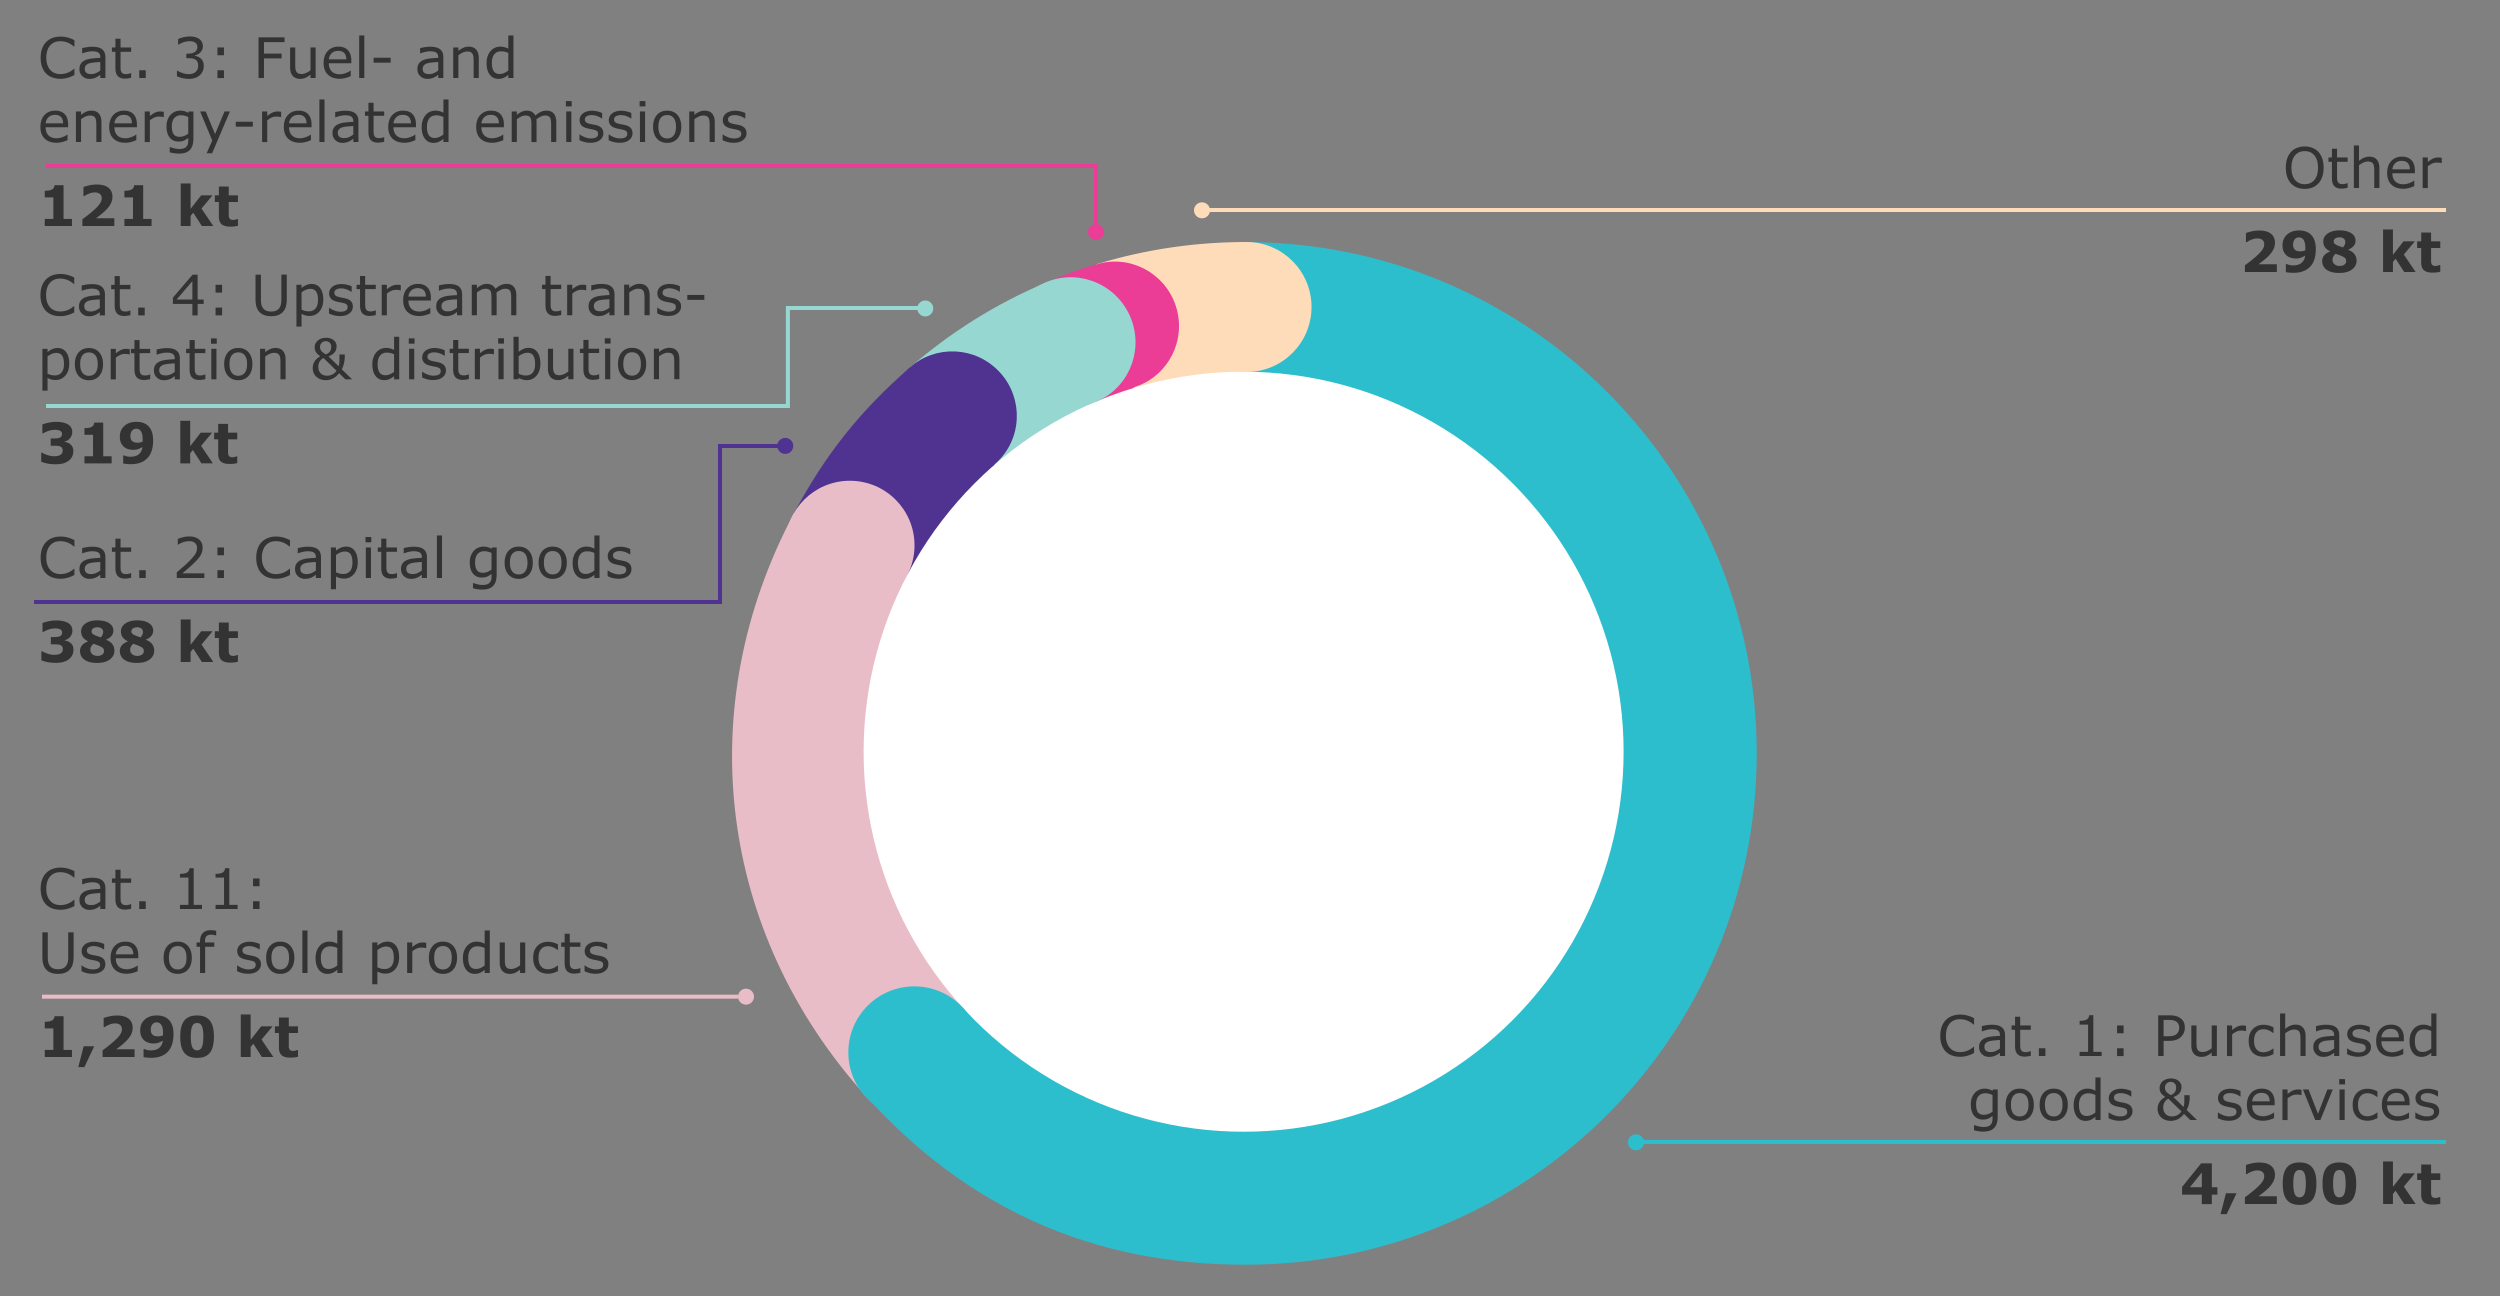
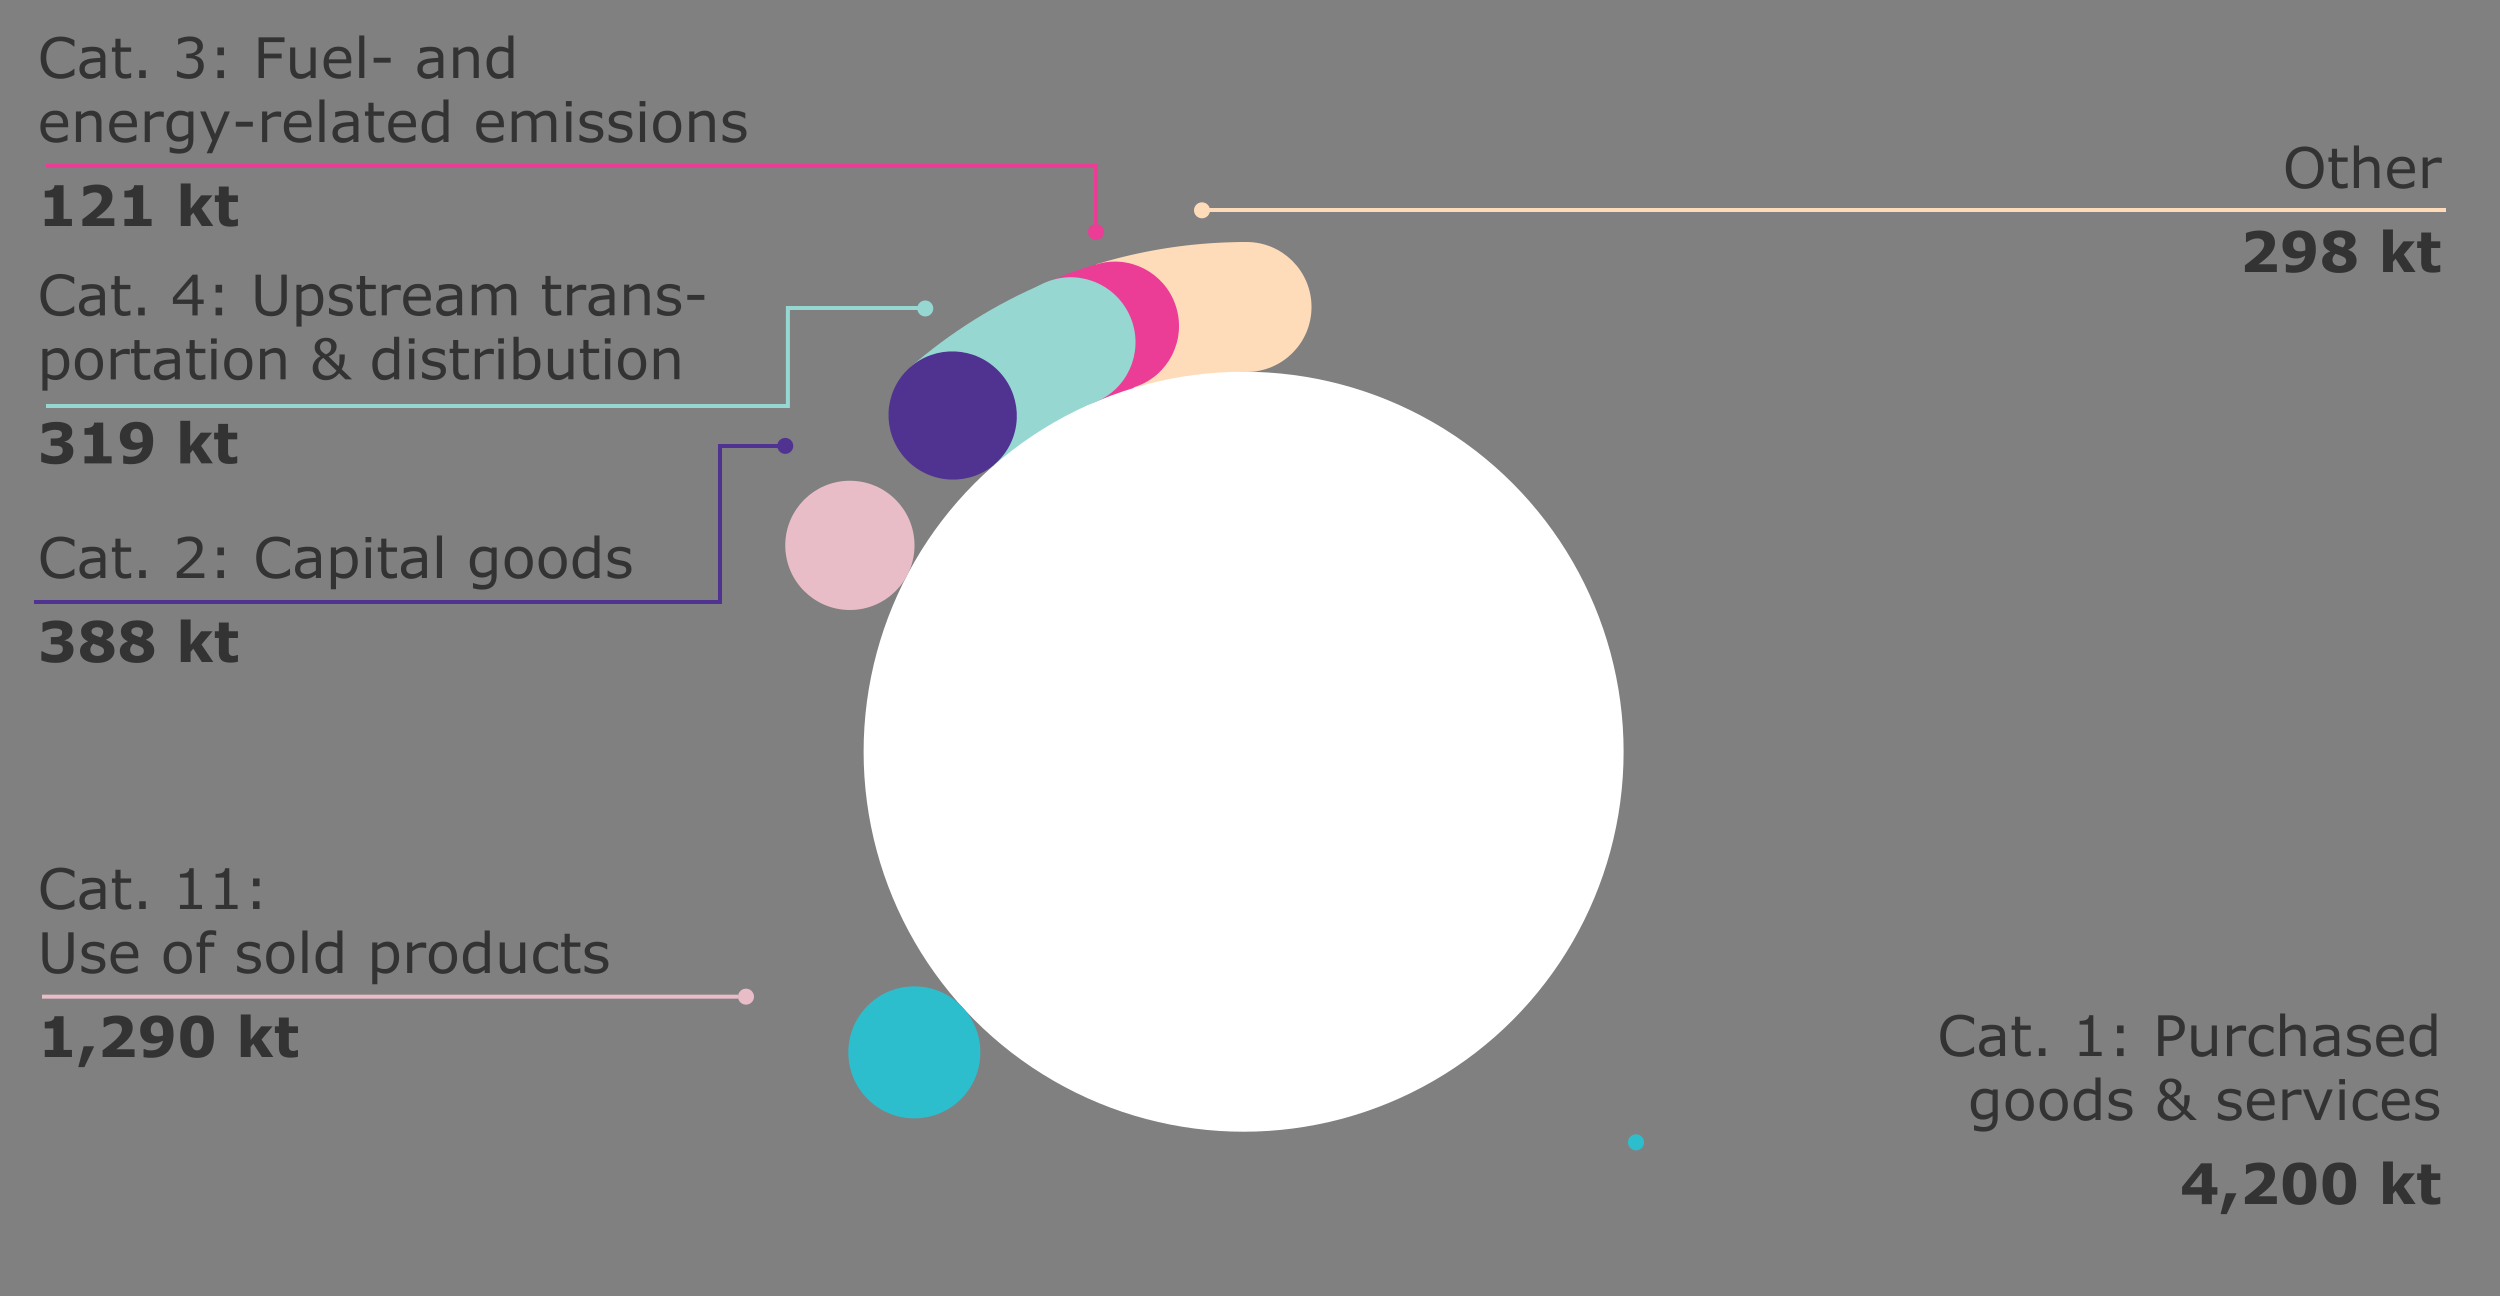
<svg xmlns="http://www.w3.org/2000/svg" width="625" height="324" viewBox="0 0 625 324">
  <rect x="0" y="0" width="625" height="324" fill="#808080" stroke="none" />
  <path fill-rule="evenodd" clip-rule="evenodd" fill="#FFDCB9" d="M311.346 188.351L273.972 66.106a127.429 127.429 0 0137.374-5.586v127.831z" />
  <path fill="#EB3C96" d="M311.346 188.351L261.398 70.682c4.744-2.014 7.645-3.07 12.573-4.576l37.375 122.245z" />
  <path fill-rule="evenodd" clip-rule="evenodd" fill="#96D7D2" d="M311.346 188.351l-83.864-96.475c10.23-8.893 21.44-15.897 33.917-21.194l49.947 117.669z" />
-   <path fill-rule="evenodd" clip-rule="evenodd" fill="#503291" d="M311.346 188.351l-112.868-60.013c7.756-14.586 16.535-25.624 29.003-36.462l83.865 96.475z" />
-   <path fill-rule="evenodd" clip-rule="evenodd" fill="#E9BDC8" d="M311.346 188.351l-94.997 85.535c-36.8-40.87-43.69-96.989-17.871-145.548l112.868 60.013z" />
-   <path fill-rule="evenodd" clip-rule="evenodd" fill="#2DBECD" d="M311.346 188.351V60.52c70.599 0 127.831 57.232 127.831 127.831s-57.232 127.831-127.831 127.831c-38.053 0-69.534-14.016-94.997-42.295l94.997-85.536z" />
  <circle fill="#FFF" cx="310.902" cy="187.931" r="95" />
  <path fill="#2DBECD" d="M245.085 263.09c0 9.116-7.385 16.501-16.501 16.5-9.114 0-16.499-7.385-16.499-16.5s7.385-16.499 16.5-16.5c9.115 0 16.5 7.385 16.5 16.5z" />
  <path fill="#E9BDC8" d="M228.629 136.344c0 8.926-7.231 16.157-16.157 16.156-8.924 0-16.155-7.231-16.155-16.156s7.231-16.155 16.156-16.156c8.925 0 16.156 7.23 16.156 16.156z" />
  <path fill="#FFDCB9" d="M327.879 76.75c0 8.978-7.273 16.251-16.251 16.25-8.976 0-16.249-7.273-16.249-16.25s7.273-16.249 16.25-16.25c8.977 0 16.25 7.273 16.25 16.25z" />
  <path fill="#EB3C96" d="M283.785 96.71c-8.379 2.747-17.405-1.858-20.168-10.289-2.763-8.429 1.785-17.484 10.163-20.231 8.378-2.746 17.403 1.859 20.168 10.288 2.763 8.431-1.785 17.486-10.163 20.232z" />
  <path fill="#96D7D2" d="M274.802 100.1c-8.013 3.872-17.66.477-21.555-7.587-3.895-8.061-.56-17.729 7.452-21.601 8.012-3.871 17.658-.476 21.555 7.586 3.895 8.063.56 17.731-7.452 21.602z" />
  <path fill="none" stroke="#EB3C96" d="M11.5 41.5H274V56" />
  <circle fill="#EB3C96" cx="274" cy="58" r="2" />
  <path fill="none" stroke="#96D7D2" d="M11.5 101.5h185.471V77H231.5" />
  <circle fill="#96D7D2" cx="231.317" cy="77.117" r="2" />
  <path fill="none" stroke="#503291" d="M8.5 150.5H180v-39h16.5" />
  <circle fill="#503291" cx="196.317" cy="111.474" r="2" />
-   <path fill="none" stroke="#2DBECD" d="M611.5 285.5l-203-.019" />
  <path fill="#2DBECD" d="M407 285.579a2 2 0 114 0 2 2 0 01-4 0" />
  <path fill="none" stroke="#FFDCB9" d="M611.5 52.5H300" />
  <circle fill="#FFDCB9" cx="300.5" cy="52.579" r="2" />
  <path fill="none" stroke="#E9BDC8" d="M10.5 249.167h174" />
  <circle fill="#E9BDC8" cx="186.5" cy="249.167" r="2" />
  <path fill="#503291" d="M250.113 114.646c-5.914 6.559-16.051 7.052-22.651 1.1-6.599-5.95-7.155-16.084-1.242-22.642 5.913-6.559 16.05-7.051 22.65-1.101 6.6 5.951 7.156 16.085 1.243 22.643z" />
  <g fill="#333">
    <path d="M18.604 18.77c-.25.109-.478.212-.68.308s-.468.196-.796.301c-.278.087-.58.161-.906.222a5.778 5.778 0 01-1.077.093 6.152 6.152 0 01-2.013-.312 4.092 4.092 0 01-1.576-.974c-.438-.433-.779-.983-1.025-1.651-.246-.667-.369-1.443-.369-2.327 0-.839.119-1.588.355-2.249s.579-1.219 1.025-1.675c.433-.442.956-.779 1.569-1.012s1.293-.349 2.041-.349c.547 0 1.093.066 1.637.198s1.149.364 1.815.697v1.606h-.103c-.561-.47-1.117-.812-1.668-1.025s-1.141-.321-1.77-.321c-.515 0-.979.083-1.391.249-.413.167-.78.426-1.104.776-.314.342-.56.773-.735 1.296-.175.521-.263 1.124-.263 1.808 0 .716.097 1.331.291 1.846.194.515.443.935.749 1.258.319.337.691.587 1.118.749.426.161.876.242 1.35.242.652 0 1.262-.111 1.832-.335s1.103-.559 1.6-1.005h.096v1.586zM26.349 19.508h-1.278v-.813c-.114.077-.268.186-.461.325a3.893 3.893 0 01-1.302.594 3.983 3.983 0 01-.978.106c-.688 0-1.271-.228-1.75-.684s-.718-1.037-.718-1.743c0-.579.124-1.047.373-1.404.249-.358.603-.64 1.063-.845.465-.205 1.023-.344 1.675-.417s1.351-.128 2.099-.164v-.198c0-.292-.051-.533-.154-.725s-.25-.342-.441-.451c-.182-.104-.401-.176-.656-.212s-.522-.055-.8-.055c-.337 0-.713.045-1.128.133-.415.09-.843.218-1.285.387h-.068v-1.306c.25-.068.613-.144 1.087-.226s.941-.123 1.401-.123a6.58 6.58 0 011.405.133c.399.09.744.241 1.036.455.287.21.506.48.656.813s.226.745.226 1.237v5.183zm-1.278-1.88v-2.126c-.392.022-.854.057-1.384.103s-.951.111-1.261.198a2.082 2.082 0 00-.896.488c-.228.222-.342.525-.342.913 0 .438.132.767.396.987.264.222.667.332 1.21.332.451 0 .864-.088 1.237-.264a5.492 5.492 0 001.04-.631zM32.789 19.44c-.242.063-.505.116-.79.157s-.539.062-.762.062c-.779 0-1.372-.21-1.777-.629s-.608-1.092-.608-2.017v-4.061h-.868v-1.08h.868V9.678h1.285v2.194h2.652v1.08h-2.652v3.479c0 .401.009.715.027.939.018.227.082.437.191.633.1.183.238.315.414.4.175.084.443.126.803.126.209 0 .428-.03.656-.093a4.52 4.52 0 00.492-.153h.068v1.157zM36.439 19.508h-1.634V17.56h1.634v1.948zM50.186 14.607c.219.196.399.442.54.738s.212.679.212 1.148c0 .465-.084.891-.253 1.278s-.406.725-.711 1.012a3.216 3.216 0 01-1.207.707c-.462.153-.97.229-1.521.229a6.935 6.935 0 01-1.668-.202 7.855 7.855 0 01-1.347-.44v-1.429h.103c.387.255.843.467 1.367.636s1.03.253 1.518.253c.287 0 .592-.048.916-.144s.585-.237.786-.424c.209-.2.366-.422.468-.663s.154-.547.154-.916c0-.364-.058-.666-.174-.906a1.392 1.392 0 00-.482-.563 1.87 1.87 0 00-.745-.29 5.282 5.282 0 00-.943-.079h-.615v-1.135h.479c.693 0 1.245-.145 1.658-.435.413-.289.619-.712.619-1.268 0-.246-.052-.461-.157-.646a1.276 1.276 0 00-.438-.454c-.196-.118-.406-.2-.629-.246s-.477-.068-.76-.068c-.433 0-.893.077-1.381.232s-.948.374-1.381.656h-.068V9.76c.324-.159.755-.307 1.295-.441a6.506 6.506 0 011.569-.201c.497 0 .934.046 1.312.137s.72.237 1.025.438c.328.219.577.483.745.793s.253.672.253 1.087c0 .565-.199 1.059-.598 1.479a2.616 2.616 0 01-1.412.797v.096c.219.036.469.113.752.229.284.115.523.26.719.433zM55.99 13.82h-1.634v-1.948h1.634v1.948zm0 5.688h-1.634V17.56h1.634v1.948zM71.138 10.532h-5.147v2.871h4.423v1.203h-4.423v4.901h-1.354V9.329h6.501v1.203zM78.911 19.508h-1.285v-.848c-.433.342-.848.604-1.244.786s-.834.273-1.312.273c-.802 0-1.426-.245-1.873-.735-.447-.489-.67-1.208-.67-2.156v-4.956h1.285v4.348c0 .388.018.719.055.995.037.275.114.511.232.707.123.2.283.347.479.438s.481.137.854.137c.333 0 .696-.087 1.09-.26s.762-.395 1.104-.663v-5.701h1.285v7.635zM87.832 15.823h-5.626c0 .47.071.878.212 1.228.141.348.335.634.581.857.237.219.519.383.844.492s.685.164 1.077.164c.52 0 1.042-.104 1.569-.311.526-.208.901-.412 1.125-.612h.068v1.401c-.433.183-.875.335-1.326.458s-.925.185-1.422.185c-1.267 0-2.256-.343-2.967-1.029-.711-.686-1.066-1.659-1.066-2.922 0-1.249.341-2.24 1.022-2.974s1.578-1.101 2.69-1.101c1.03 0 1.824.301 2.382.902s.837 1.456.837 2.563v.699zm-1.251-.984c-.004-.675-.174-1.196-.509-1.565s-.844-.554-1.528-.554c-.688 0-1.236.203-1.644.608s-.639.909-.694 1.511h4.375zM91.079 19.508h-1.285V8.871h1.285v10.637zM97.668 15.673h-4.266v-1.237h4.266v1.237zM110.834 19.508h-1.278v-.813c-.114.077-.268.186-.461.325a3.893 3.893 0 01-1.302.594 3.983 3.983 0 01-.978.106c-.688 0-1.271-.228-1.75-.684s-.718-1.037-.718-1.743c0-.579.124-1.047.373-1.404.249-.358.603-.64 1.063-.845.465-.205 1.023-.344 1.675-.417s1.351-.128 2.099-.164v-.198c0-.292-.051-.533-.154-.725s-.25-.342-.441-.451c-.182-.104-.401-.176-.656-.212s-.522-.055-.8-.055c-.337 0-.713.045-1.128.133-.415.09-.843.218-1.285.387h-.068v-1.306c.25-.068.613-.144 1.087-.226s.941-.123 1.401-.123a6.58 6.58 0 011.405.133c.399.09.744.241 1.036.455.287.21.506.48.656.813s.226.745.226 1.237v5.183zm-1.278-1.88v-2.126c-.392.022-.854.057-1.384.103s-.951.111-1.261.198a2.082 2.082 0 00-.896.488c-.228.222-.342.525-.342.913 0 .438.132.767.396.987.264.222.667.332 1.21.332.451 0 .864-.088 1.237-.264a5.46 5.46 0 001.04-.631zM119.694 19.508h-1.285V15.16c0-.351-.021-.68-.062-.988-.041-.307-.116-.548-.226-.721a1.047 1.047 0 00-.492-.428c-.214-.093-.492-.14-.834-.14-.351 0-.718.087-1.101.26s-.75.395-1.101.663v5.701h-1.285v-7.636h1.285v.848c.401-.333.816-.593 1.244-.779s.868-.28 1.319-.28c.825 0 1.454.248 1.887.745s.649 1.212.649 2.146v4.957zM128.362 19.508h-1.285v-.8c-.369.319-.754.567-1.155.745s-.836.267-1.306.267c-.912 0-1.635-.351-2.17-1.053s-.803-1.675-.803-2.919c0-.647.092-1.224.277-1.729s.434-.937.749-1.292a3.155 3.155 0 012.365-1.066c.401 0 .756.042 1.066.127.31.084.636.215.978.393v-3.31h1.285v10.637zm-1.285-1.88v-4.382c-.346-.155-.656-.262-.93-.321s-.572-.089-.896-.089c-.72 0-1.281.251-1.682.752s-.602 1.212-.602 2.133c0 .907.155 1.596.465 2.068.31.471.807.707 1.49.707.365 0 .734-.081 1.107-.242a4.706 4.706 0 001.048-.626zM17.032 31.823h-5.626c0 .47.071.878.212 1.228.141.348.335.634.581.857.237.219.519.383.844.492s.685.164 1.077.164c.52 0 1.042-.104 1.569-.311.526-.208.901-.412 1.125-.612h.068v1.401c-.433.183-.875.335-1.326.458s-.925.185-1.422.185c-1.267 0-2.256-.343-2.967-1.029-.711-.686-1.066-1.659-1.066-2.922 0-1.249.341-2.24 1.022-2.974s1.578-1.101 2.69-1.101c1.03 0 1.824.301 2.382.902s.837 1.456.837 2.563v.699zm-1.251-.984c-.004-.675-.174-1.196-.509-1.565s-.844-.554-1.528-.554c-.688 0-1.236.203-1.644.608s-.639.909-.694 1.511h4.375zM25.365 35.508H24.08V31.16c0-.351-.021-.68-.062-.988-.041-.307-.116-.548-.226-.721a1.047 1.047 0 00-.492-.428c-.214-.093-.492-.14-.834-.14-.351 0-.718.087-1.101.26s-.75.395-1.101.663v5.701H18.98v-7.636h1.285v.848c.401-.333.816-.593 1.244-.779s.868-.28 1.319-.28c.825 0 1.454.248 1.887.745s.649 1.212.649 2.146v4.957zM34.231 31.823h-5.626c0 .47.071.878.212 1.228.141.348.335.634.581.857.237.219.519.383.844.492s.685.164 1.077.164c.52 0 1.042-.104 1.569-.311.526-.208.901-.412 1.125-.612h.068v1.401c-.433.183-.875.335-1.326.458s-.925.185-1.422.185c-1.267 0-2.256-.343-2.967-1.029-.711-.686-1.066-1.659-1.066-2.922 0-1.249.341-2.24 1.022-2.974s1.578-1.101 2.69-1.101c1.03 0 1.824.301 2.382.902s.837 1.456.837 2.563v.699zm-1.251-.984c-.004-.675-.174-1.196-.509-1.565s-.844-.554-1.528-.554c-.688 0-1.236.203-1.644.608s-.639.909-.694 1.511h4.375zM40.944 29.274h-.068a4.926 4.926 0 00-.557-.1c-.18-.02-.393-.03-.639-.03a2.65 2.65 0 00-1.148.263 5.253 5.253 0 00-1.066.681v5.421h-1.285v-7.636h1.285V29c.51-.41.96-.701 1.35-.871.39-.172.787-.257 1.193-.257.223 0 .385.006.485.017.1.012.25.033.451.065v1.32zM48.347 34.64c0 1.294-.294 2.244-.882 2.851s-1.492.909-2.714.909c-.406 0-.801-.028-1.186-.085a9.513 9.513 0 01-1.138-.243V36.76h.068c.209.082.542.184.998.304.456.121.912.182 1.367.182.438 0 .8-.053 1.087-.157s.51-.251.67-.438c.16-.178.273-.392.342-.643s.103-.531.103-.841v-.697c-.387.31-.758.541-1.111.693-.353.153-.803.229-1.35.229-.912 0-1.635-.329-2.17-.987-.536-.659-.803-1.588-.803-2.786 0-.656.092-1.223.277-1.698.185-.477.437-.888.755-1.234a3.088 3.088 0 011.08-.756c.424-.18.845-.27 1.265-.27.442 0 .812.045 1.111.133.298.09.614.225.947.407l.082-.328h1.203v6.767zm-1.285-1.231v-4.163a4.979 4.979 0 00-.954-.332 4.062 4.062 0 00-.878-.099c-.707 0-1.262.237-1.668.711s-.608 1.162-.608 2.064c0 .856.15 1.506.451 1.948s.8.663 1.497.663c.374 0 .749-.071 1.125-.216a3.988 3.988 0 001.035-.576zM57.48 27.872l-4.457 10.452h-1.374l1.422-3.186-3.042-7.267h1.395l2.345 5.66 2.365-5.66h1.346zM63.208 31.673h-4.266v-1.237h4.266v1.237zM70.284 29.274h-.068a4.926 4.926 0 00-.557-.1c-.18-.02-.393-.03-.639-.03a2.65 2.65 0 00-1.148.263 5.253 5.253 0 00-1.066.681v5.421h-1.285v-7.636h1.285V29c.51-.41.96-.701 1.35-.871.39-.172.787-.257 1.193-.257.223 0 .385.006.485.017.1.012.25.033.451.065v1.32zM77.885 31.823h-5.626c0 .47.071.878.212 1.228.141.348.335.634.581.857.237.219.519.383.844.492s.685.164 1.077.164c.52 0 1.042-.104 1.569-.311.526-.208.901-.412 1.125-.612h.068v1.401c-.433.183-.875.335-1.326.458s-.925.185-1.422.185c-1.267 0-2.256-.343-2.967-1.029-.711-.686-1.066-1.659-1.066-2.922 0-1.249.341-2.24 1.022-2.974s1.578-1.101 2.69-1.101c1.03 0 1.824.301 2.382.902s.837 1.456.837 2.563v.699zm-1.251-.984c-.004-.675-.174-1.196-.509-1.565s-.844-.554-1.528-.554c-.688 0-1.236.203-1.644.608s-.639.909-.694 1.511h4.375zM81.132 35.508h-1.285V24.871h1.285v10.637zM89.609 35.508h-1.278v-.813c-.114.077-.268.186-.461.325a3.893 3.893 0 01-1.302.594 3.983 3.983 0 01-.978.106c-.688 0-1.271-.228-1.75-.684s-.718-1.037-.718-1.743c0-.579.124-1.047.373-1.404.249-.358.603-.64 1.063-.845.465-.205 1.023-.344 1.675-.417s1.351-.128 2.099-.164v-.198c0-.292-.051-.533-.154-.725s-.25-.342-.441-.451c-.182-.104-.401-.176-.656-.212s-.522-.055-.8-.055c-.337 0-.713.045-1.128.133-.415.09-.843.218-1.285.387H83.8v-1.306c.25-.068.613-.144 1.087-.226s.941-.123 1.401-.123a6.58 6.58 0 011.405.133c.399.09.744.241 1.036.455.287.21.506.48.656.813s.226.745.226 1.237v5.183zm-1.278-1.88v-2.126c-.392.022-.854.057-1.384.103s-.951.111-1.261.198a2.082 2.082 0 00-.896.488c-.228.222-.342.525-.342.913 0 .438.132.767.396.987.264.222.667.332 1.21.332.451 0 .864-.088 1.237-.264a5.492 5.492 0 001.04-.631zM96.048 35.44c-.242.063-.505.116-.79.157s-.539.062-.762.062c-.779 0-1.372-.21-1.777-.629s-.608-1.092-.608-2.017v-4.061h-.868v-1.08h.868v-2.194h1.285v2.194h2.652v1.08h-2.652v3.479c0 .401.009.715.027.939.018.227.082.437.191.633.1.183.238.315.414.4.175.084.443.126.803.126.209 0 .428-.03.656-.093a4.52 4.52 0 00.492-.153h.068v1.157zM103.992 31.823h-5.626c0 .47.071.878.212 1.228.141.348.335.634.581.857.237.219.519.383.844.492s.685.164 1.077.164c.52 0 1.042-.104 1.569-.311.526-.208.901-.412 1.125-.612h.068v1.401c-.433.183-.875.335-1.326.458s-.925.185-1.422.185c-1.267 0-2.256-.343-2.967-1.029-.711-.686-1.066-1.659-1.066-2.922 0-1.249.341-2.24 1.022-2.974s1.578-1.101 2.69-1.101c1.03 0 1.824.301 2.382.902s.837 1.456.837 2.563v.699zm-1.251-.984c-.004-.675-.174-1.196-.509-1.565s-.844-.554-1.528-.554c-.688 0-1.236.203-1.644.608s-.639.909-.694 1.511h4.375zM112.133 35.508h-1.285v-.8c-.369.319-.754.567-1.155.745s-.836.267-1.306.267c-.912 0-1.635-.351-2.17-1.053s-.803-1.675-.803-2.919c0-.647.092-1.224.277-1.729s.434-.937.749-1.292a3.155 3.155 0 012.365-1.066c.401 0 .756.042 1.066.127.31.084.636.215.978.393v-3.309h1.285v10.636zm-1.285-1.88v-4.382c-.346-.155-.656-.262-.93-.321s-.572-.089-.896-.089c-.72 0-1.281.251-1.682.752s-.602 1.212-.602 2.133c0 .907.155 1.596.465 2.068.31.471.807.707 1.49.707.365 0 .734-.081 1.107-.242a4.684 4.684 0 001.048-.626zM125.976 31.823h-5.626c0 .47.071.878.212 1.228.141.348.335.634.581.857.237.219.519.383.844.492s.685.164 1.077.164c.52 0 1.042-.104 1.569-.311.526-.208.901-.412 1.125-.612h.068v1.401c-.433.183-.875.335-1.326.458s-.925.185-1.422.185c-1.267 0-2.256-.343-2.967-1.029-.711-.686-1.066-1.659-1.066-2.922 0-1.249.341-2.24 1.022-2.974s1.578-1.101 2.69-1.101c1.03 0 1.824.301 2.382.902s.837 1.456.837 2.563v.699zm-1.251-.984c-.004-.675-.174-1.196-.509-1.565s-.844-.554-1.528-.554c-.688 0-1.236.203-1.644.608s-.639.909-.694 1.511h4.375zM139.067 35.508h-1.285V31.16c0-.328-.015-.645-.044-.95s-.092-.549-.188-.731c-.105-.196-.255-.344-.451-.444s-.479-.15-.848-.15c-.36 0-.72.09-1.08.271-.36.18-.72.408-1.08.687a6.378 6.378 0 01.048.779v4.888h-1.285v-4.35c0-.337-.015-.657-.044-.961-.03-.303-.092-.545-.188-.728a1.01 1.01 0 00-.451-.44c-.196-.099-.479-.147-.848-.147-.351 0-.703.087-1.056.26s-.705.395-1.056.663v5.701h-1.285v-7.636h1.285v.848c.401-.333.801-.593 1.2-.779s.824-.28 1.275-.28c.52 0 .96.109 1.323.328s.632.521.81.909c.52-.438.994-.753 1.422-.946a3.29 3.29 0 011.374-.291c.838 0 1.457.254 1.856.762.399.509.598 1.219.598 2.13v4.955zM142.922 26.594h-1.449v-1.333h1.449v1.333zm-.082 8.914h-1.285v-7.636h1.285v7.636zM150.838 33.307c0 .697-.288 1.27-.865 1.716s-1.364.67-2.362.67a5.64 5.64 0 01-1.555-.202 6.928 6.928 0 01-1.186-.44v-1.442h.068c.406.306.857.548 1.354.729.497.18.973.27 1.429.27.565 0 1.007-.091 1.326-.273s.479-.47.479-.861c0-.301-.086-.528-.26-.684s-.506-.287-.998-.396c-.182-.041-.42-.089-.714-.144s-.562-.114-.803-.178c-.67-.178-1.145-.438-1.425-.782-.28-.345-.42-.768-.42-1.269 0-.314.065-.61.195-.889s.327-.526.591-.745c.255-.214.58-.384.974-.51a4.363 4.363 0 011.323-.188c.456 0 .917.056 1.384.168.467.111.855.247 1.166.406v1.374h-.068a4.637 4.637 0 00-1.196-.612 4.125 4.125 0 00-1.381-.249c-.469 0-.866.09-1.189.271-.324.18-.485.447-.485.803 0 .314.098.552.294.711.191.159.501.289.93.39.237.055.502.109.796.164s.539.104.735.15c.597.137 1.057.371 1.381.704.321.335.482.782.482 1.338zM158.132 33.307c0 .697-.288 1.27-.865 1.716s-1.364.67-2.362.67a5.64 5.64 0 01-1.555-.202 6.928 6.928 0 01-1.186-.44v-1.442h.068c.406.306.857.548 1.354.729.497.18.973.27 1.429.27.565 0 1.007-.091 1.326-.273s.479-.47.479-.861c0-.301-.086-.528-.26-.684s-.506-.287-.998-.396c-.182-.041-.42-.089-.714-.144s-.562-.114-.803-.178c-.67-.178-1.145-.438-1.425-.782-.28-.345-.42-.768-.42-1.269 0-.314.065-.61.195-.889s.327-.526.591-.745c.255-.214.58-.384.974-.51a4.363 4.363 0 011.323-.188c.456 0 .917.056 1.384.168.467.111.855.247 1.166.406v1.374h-.068a4.637 4.637 0 00-1.196-.612 4.125 4.125 0 00-1.381-.249c-.469 0-.866.09-1.189.271-.324.18-.485.447-.485.803 0 .314.098.552.294.711.191.159.501.289.93.39.237.055.502.109.796.164s.539.104.735.15c.597.137 1.057.371 1.381.704.321.335.482.782.482 1.338zM161.352 26.594h-1.449v-1.333h1.449v1.333zm-.082 8.914h-1.285v-7.636h1.285v7.636zM170.321 31.694c0 1.244-.319 2.227-.957 2.946s-1.493 1.08-2.563 1.08c-1.08 0-1.938-.36-2.574-1.08s-.954-1.702-.954-2.946c0-1.244.318-2.228.954-2.949.636-.723 1.494-1.084 2.574-1.084 1.071 0 1.925.361 2.563 1.084.638.721.957 1.704.957 2.949zm-1.326 0c0-.989-.194-1.724-.581-2.205-.387-.48-.925-.721-1.613-.721-.697 0-1.238.24-1.624.721-.385.481-.578 1.216-.578 2.205 0 .957.194 1.683.581 2.178.387.494.927.741 1.62.741.684 0 1.22-.245 1.61-.735.39-.49.585-1.219.585-2.184zM178.695 35.508h-1.285V31.16c0-.351-.021-.68-.062-.988-.041-.307-.116-.548-.226-.721a1.047 1.047 0 00-.492-.428c-.214-.093-.492-.14-.834-.14-.351 0-.718.087-1.101.26s-.75.395-1.101.663v5.701h-1.285v-7.636h1.285v.848c.401-.333.816-.593 1.244-.779s.868-.28 1.319-.28c.825 0 1.454.248 1.887.745s.649 1.212.649 2.146v4.957zM186.625 33.307c0 .697-.288 1.27-.864 1.716-.577.446-1.364.67-2.362.67a5.64 5.64 0 01-1.555-.202 6.928 6.928 0 01-1.186-.44v-1.442h.068c.406.306.857.548 1.354.729.497.18.973.27 1.429.27.565 0 1.007-.091 1.326-.273s.479-.47.479-.861c0-.301-.087-.528-.26-.684s-.506-.287-.998-.396c-.182-.041-.42-.089-.714-.144s-.562-.114-.803-.178c-.67-.178-1.145-.438-1.425-.782-.28-.345-.42-.768-.42-1.269 0-.314.065-.61.195-.889s.327-.526.591-.745c.255-.214.58-.384.974-.51a4.363 4.363 0 011.323-.188c.456 0 .917.056 1.385.168.467.111.855.247 1.165.406v1.374h-.068a4.637 4.637 0 00-1.196-.612 4.125 4.125 0 00-1.381-.249c-.469 0-.866.09-1.189.271-.324.18-.485.447-.485.803 0 .314.098.552.294.711.191.159.501.289.93.39.237.055.502.109.796.164s.54.104.735.15c.597.137 1.058.371 1.381.704.318.335.481.782.481 1.338zM17.989 56.508h-6.795v-1.777h2.146v-5.38h-2.146V47.69c.328 0 .643-.02.943-.059.301-.038.551-.105.752-.201.237-.114.415-.262.533-.444s.187-.41.205-.684h2.263v8.429h2.099v1.777zM28.584 56.508h-7.991v-1.682c.611-.442 1.223-.911 1.835-1.408s1.104-.925 1.473-1.285c.551-.533.943-.998 1.176-1.395s.349-.788.349-1.176c0-.465-.149-.824-.448-1.076-.298-.254-.728-.38-1.289-.38-.419 0-.86.087-1.323.26s-.892.395-1.289.663h-.217v-2.263c.324-.142.801-.282 1.432-.424s1.264-.212 1.897-.212c1.276 0 2.249.268 2.919.803.67.536 1.005 1.294 1.005 2.273 0 .643-.161 1.253-.482 1.832s-.812 1.176-1.473 1.791c-.415.383-.832.734-1.251 1.057-.419.32-.718.545-.896.673h4.573v1.949zM37.895 56.508H31.1v-1.777h2.146v-5.38H31.1V47.69c.328 0 .643-.02.943-.059.301-.038.551-.105.752-.201.237-.114.415-.262.533-.444s.187-.41.205-.684h2.263v8.429h2.099v1.777zM53.331 56.508h-2.864l-2.152-3.338-.665.818v2.52h-2.468V45.871h2.468v6.345l2.644-3.385h2.839l-2.758 3.309 2.956 4.368zM59.483 56.441a7.052 7.052 0 01-.841.16 8.72 8.72 0 01-1.087.058c-.957 0-1.669-.193-2.136-.581s-.701-1.051-.701-1.989V50.5h-1.012v-1.668h1.012v-2.194h2.468v2.194h2.297V50.5h-2.297v2.725c0 .27.002.505.007.705.004.201.041.382.109.541.064.16.176.286.337.38s.396.141.706.141c.127 0 .294-.027.501-.082.207-.055.351-.104.433-.15h.205v1.681z" />
    <g>
      <path d="M18.56 78.115c-.251.109-.478.212-.68.308a6.7 6.7 0 01-.797.301 7.68 7.68 0 01-.905.223 5.778 5.778 0 01-1.077.093c-.738 0-1.409-.103-2.013-.311a4.092 4.092 0 01-1.576-.974c-.438-.433-.779-.982-1.025-1.65-.246-.667-.37-1.443-.37-2.327 0-.839.118-1.588.354-2.249a4.548 4.548 0 011.025-1.676 4.3 4.3 0 011.568-1.012 5.715 5.715 0 012.04-.35c.547 0 1.093.066 1.637.198.545.131 1.149.363 1.815.696l.001 1.606h-.103c-.562-.47-1.117-.812-1.669-1.024a4.851 4.851 0 00-1.771-.321c-.515 0-.979.083-1.391.25s-.78.426-1.104.776c-.314.342-.56.773-.734 1.296-.175.521-.263 1.124-.263 1.808 0 .716.097 1.331.291 1.846s.443.935.749 1.258a2.98 2.98 0 001.117.749c.427.16.876.241 1.351.241.651 0 1.262-.111 1.832-.335a5.305 5.305 0 001.599-1.006h.096l.003 1.586zM26.235 78.85l-1.278.001-.001-.813c-.113.077-.268.186-.461.325a3.304 3.304 0 01-.563.331 3.944 3.944 0 01-.738.263 3.932 3.932 0 01-.978.107c-.688 0-1.271-.228-1.751-.684-.479-.456-.718-1.036-.718-1.742 0-.579.124-1.047.372-1.405s.603-.64 1.062-.845c.465-.205 1.023-.344 1.675-.417a32.573 32.573 0 012.099-.165v-.198c0-.292-.052-.533-.154-.725s-.249-.342-.44-.451a1.835 1.835 0 00-.657-.212 5.567 5.567 0 00-.8-.054c-.337 0-.713.045-1.127.133-.415.09-.844.218-1.285.387h-.068l-.001-1.306c.251-.068.613-.144 1.087-.226a8.217 8.217 0 011.401-.123 6.52 6.52 0 011.405.132c.398.09.744.241 1.035.455.287.21.506.48.657.813.15.332.226.744.226 1.236l.001 5.183zm-1.279-1.879l-.001-2.126c-.392.022-.854.057-1.384.103-.531.046-.951.112-1.262.199a2.072 2.072 0 00-.895.488c-.229.222-.342.525-.342.913 0 .438.133.767.396.987.265.222.668.332 1.21.332a2.88 2.88 0 001.237-.265 5.407 5.407 0 001.041-.631zM32.604 78.78a7.207 7.207 0 01-.79.158 5.408 5.408 0 01-.761.062c-.779 0-1.372-.21-1.778-.629-.405-.418-.608-1.091-.608-2.016l-.001-4.061h-.868l-.001-1.08h.868l-.001-2.194 1.285-.001.001 2.194 2.652-.001.001 1.08-2.652.001.001 3.479c0 .401.009.715.027.939.019.227.082.437.191.633a.924.924 0 00.414.4c.175.084.443.126.803.126.21 0 .429-.03.656-.093.229-.062.393-.113.492-.154h.068l.001 1.157zM36.185 78.847l-1.634.001V76.9l1.634-.001v1.948zM50.919 75.978l-1.511.001.001 2.864h-1.312l-.001-2.864-4.874.002-.001-1.572 4.927-5.744h1.258l.002 6.221 1.511-.001v1.093zm-2.824-1.093l-.001-4.594-3.943 4.596 3.944-.002zM55.523 73.154H53.89v-1.948h1.634v1.948zm.002 5.687h-1.634v-1.948h1.634v1.948zM71.694 74.749c0 .738-.081 1.382-.242 1.932a3.117 3.117 0 01-2.026 2.129c-.469.159-1.016.24-1.641.24-.638 0-1.193-.084-1.668-.253a3.113 3.113 0 01-1.196-.744c-.369-.374-.635-.825-.797-1.354s-.243-1.178-.243-1.948l-.002-6.091h1.354l.002 6.159c0 .552.038.986.113 1.306s.201.608.38.868c.2.295.473.519.816.669.345.15.758.226 1.241.226.487 0 .902-.074 1.244-.223s.615-.373.82-.674a2.56 2.56 0 00.379-.893c.075-.334.112-.75.112-1.247l-.002-6.193h1.354l.002 6.091zM80.825 74.923a5.128 5.128 0 01-.266 1.699 3.72 3.72 0 01-.752 1.302 3.128 3.128 0 01-1.062.782c-.407.186-.84.278-1.295.278-.396 0-.756-.043-1.077-.13s-.648-.221-.98-.403l.001 3.199-1.285.001-.005-10.451 1.285-.001v.8a5.012 5.012 0 011.152-.721 3.252 3.252 0 011.363-.291c.921-.001 1.638.347 2.15 1.042.514.694.771 1.659.771 2.894zm-1.326.035c0-.921-.157-1.608-.472-2.064s-.798-.684-1.45-.683c-.369 0-.74.08-1.113.239a5.01 5.01 0 00-1.073.629l.001 4.327c.365.164.678.275.94.335.262.06.56.089.892.089.716 0 1.274-.242 1.675-.726s.601-1.198.6-2.146zM88.214 76.63c0 .697-.288 1.27-.864 1.716-.576.447-1.363.671-2.361.671a5.648 5.648 0 01-1.556-.201 6.928 6.928 0 01-1.186-.44l-.001-1.442h.068c.406.306.857.548 1.354.729.497.179.974.269 1.429.269.565 0 1.008-.091 1.326-.273.319-.183.479-.47.479-.861 0-.301-.087-.528-.26-.684-.174-.155-.506-.287-.998-.396-.183-.041-.421-.089-.715-.144s-.562-.114-.803-.178c-.671-.177-1.146-.438-1.426-.781-.28-.345-.421-.768-.421-1.269 0-.314.064-.61.194-.889s.327-.526.591-.745c.256-.214.58-.384.975-.51a4.33 4.33 0 011.322-.188c.456 0 .917.056 1.385.168.467.11.855.246 1.165.405l.001 1.374h-.068a4.62 4.62 0 00-1.196-.611 4.135 4.135 0 00-1.382-.249c-.469 0-.865.09-1.188.271-.324.181-.485.448-.485.804 0 .314.098.552.294.711.191.158.502.288.93.389.237.055.503.109.797.164s.539.104.734.15c.598.137 1.058.37 1.381.703.323.334.485.781.485 1.337zM93.948 78.76a7.43 7.43 0 01-.789.158 5.423 5.423 0 01-.763.062c-.779 0-1.371-.21-1.777-.629s-.608-1.091-.609-2.016l-.001-4.061h-.868v-1.08h.868L90.008 69h1.285l.001 2.194 2.652-.001v1.08l-2.652.001.001 3.479c0 .401.01.715.027.939.019.227.083.437.192.633.1.183.238.315.413.4.176.084.443.126.804.126.209 0 .428-.03.656-.094a4.52 4.52 0 00.492-.153h.068v1.156zM100.193 72.592h-.068a4.903 4.903 0 00-.558-.1 5.907 5.907 0 00-.639-.029 2.65 2.65 0 00-1.148.263 5.253 5.253 0 00-1.066.681l.002 5.421-1.285.001-.003-7.636 1.285-.001.001 1.128c.51-.41.96-.701 1.35-.871.39-.172.787-.257 1.192-.257.224-.001.386.005.485.016.101.012.251.033.451.065l.001 1.319zM107.725 75.14l-5.626.002c.001.47.071.878.213 1.228.141.347.335.633.581.856.237.219.519.383.845.492.325.109.685.164 1.076.164.52 0 1.043-.104 1.569-.312.526-.208.901-.412 1.124-.612h.068l.001 1.401c-.434.183-.875.335-1.326.458s-.926.186-1.422.186c-1.268 0-2.256-.343-2.968-1.028-.711-.686-1.066-1.659-1.067-2.922 0-1.249.341-2.24 1.021-2.974.681-.734 1.578-1.102 2.689-1.102 1.03-.001 1.824.3 2.383.901s.838 1.456.838 2.563v.699zm-1.251-.984c-.005-.675-.175-1.196-.51-1.565s-.845-.553-1.528-.553c-.688 0-1.236.203-1.644.608s-.639.91-.693 1.512l4.375-.002zM115.538 78.822l-1.278.001-.001-.813c-.113.077-.268.186-.461.325a3.304 3.304 0 01-.563.331 3.944 3.944 0 01-.738.263 4.029 4.029 0 01-.978.107c-.688 0-1.271-.228-1.75-.684s-.718-1.037-.719-1.743c0-.579.124-1.047.372-1.404.249-.358.603-.64 1.063-.845.465-.205 1.022-.344 1.674-.418a33.336 33.336 0 012.099-.164v-.198c0-.292-.052-.533-.154-.725s-.249-.342-.44-.451a1.835 1.835 0 00-.657-.212 5.711 5.711 0 00-.8-.055 5.48 5.48 0 00-1.127.134 8.89 8.89 0 00-1.285.387h-.068v-1.306c.25-.068.612-.144 1.087-.226a8.2 8.2 0 011.4-.124 6.58 6.58 0 011.405.133c.398.09.744.241 1.035.454.287.21.506.48.657.813.15.333.226.745.226 1.237l.001 5.183zm-1.279-1.879l-.001-2.126c-.392.022-.854.057-1.384.103-.531.046-.951.111-1.262.198a2.09 2.09 0 00-.895.489c-.228.222-.342.525-.342.913.001.438.133.767.397.987.264.222.667.332 1.209.331.451 0 .864-.088 1.237-.264a5.438 5.438 0 001.041-.631zM129.085 78.818H127.8l-.001-4.348c0-.328-.015-.645-.045-.95s-.093-.549-.188-.731c-.104-.196-.255-.344-.451-.444s-.479-.149-.848-.149c-.36 0-.72.09-1.08.271a6.59 6.59 0 00-1.08.687c.014.104.025.227.034.366.01.139.015.276.015.413l.001 4.888-1.285.001-.001-4.348a9.79 9.79 0 00-.045-.961c-.03-.303-.093-.545-.188-.728a1.005 1.005 0 00-.451-.44c-.196-.099-.479-.147-.848-.147-.352 0-.703.088-1.056.261a6.374 6.374 0 00-1.057.663l.002 5.701h-1.285l-.002-7.636h1.285v.848a5.59 5.59 0 011.199-.779 2.953 2.953 0 011.275-.281c.52 0 .96.109 1.322.328s.633.521.811.908c.52-.438.993-.753 1.422-.946a3.29 3.29 0 011.374-.291c.838-.001 1.457.253 1.855.761.399.509.599 1.219.6 2.13l.001 4.953zM140.307 78.746a7.215 7.215 0 01-.79.157 5.41 5.41 0 01-.762.062c-.779 0-1.372-.21-1.778-.629-.405-.419-.608-1.092-.608-2.017l-.001-4.061-.868.001-.001-1.08.868-.001-.001-2.194h1.285l.001 2.194 2.652-.001.001 1.08-2.652.001.001 3.479c0 .401.009.715.027.939.019.227.082.437.191.633a.924.924 0 00.414.4c.175.084.443.126.803.125.21 0 .429-.03.656-.093.229-.061.393-.112.492-.153h.068l.002 1.158zM146.551 72.578h-.068a4.926 4.926 0 00-.557-.1 5.915 5.915 0 00-.64-.03 2.666 2.666 0 00-1.148.264 5.253 5.253 0 00-1.066.681l.002 5.421-1.285.001-.002-7.636 1.285-.001v1.128c.51-.41.96-.701 1.35-.871.39-.172.787-.258 1.193-.258.223 0 .385.006.485.017.1.012.25.033.451.065v1.319zM153.626 78.81h-1.278v-.813c-.114.077-.268.186-.462.325a3.824 3.824 0 01-1.301.595 3.978 3.978 0 01-.978.106c-.688 0-1.271-.228-1.75-.683-.479-.456-.718-1.037-.719-1.743 0-.579.124-1.047.372-1.404.249-.358.603-.64 1.063-.846.465-.205 1.022-.344 1.675-.417a33.212 33.212 0 012.098-.165v-.198c0-.292-.051-.533-.153-.725s-.25-.342-.441-.451a1.81 1.81 0 00-.656-.211 5.732 5.732 0 00-.8-.055c-.338 0-.714.045-1.128.133-.414.09-.843.218-1.285.388h-.068V71.34c.25-.068.612-.145 1.087-.227a8.2 8.2 0 011.401-.123c.537 0 1.006.044 1.404.132.399.09.744.241 1.036.455.287.21.506.48.656.813s.226.745.226 1.237l.001 5.183zm-1.278-1.88l-.001-2.126c-.393.022-.854.057-1.385.104-.53.046-.951.111-1.261.198a2.082 2.082 0 00-.896.488c-.228.222-.342.525-.342.913.001.438.133.767.397.987.264.222.667.332 1.21.332.451 0 .863-.088 1.237-.265a5.5 5.5 0 001.041-.631zM162.415 78.807h-1.285l-.001-4.348c0-.351-.021-.68-.062-.988-.041-.307-.116-.548-.226-.721-.113-.191-.277-.334-.492-.427s-.492-.14-.834-.14c-.351 0-.717.087-1.1.26s-.75.395-1.101.663l.002 5.701-1.285.001-.003-7.636 1.285-.001v.848a5.191 5.191 0 011.244-.779c.429-.187.868-.28 1.319-.28.824-.001 1.453.247 1.887.744.433.497.649 1.212.65 2.146l.002 4.957zM170.273 76.603c.001.697-.287 1.27-.864 1.717-.576.446-1.363.67-2.361.67a5.646 5.646 0 01-1.555-.201 6.974 6.974 0 01-1.187-.44v-1.442h.068c.405.306.856.548 1.354.729.496.18.973.269 1.429.269.564 0 1.007-.091 1.326-.273.318-.183.479-.47.478-.861 0-.301-.086-.528-.26-.684-.173-.155-.506-.287-.998-.396-.182-.041-.42-.089-.714-.144s-.562-.113-.804-.177c-.67-.178-1.146-.438-1.426-.782-.28-.345-.42-.768-.421-1.269 0-.314.065-.61.195-.889a2.13 2.13 0 01.591-.745c.255-.214.58-.384.974-.51a4.337 4.337 0 011.323-.188c.455 0 .917.056 1.384.168.468.111.855.246 1.166.405v1.374h-.068a4.636 4.636 0 00-1.196-.611 4.13 4.13 0 00-1.381-.249c-.47 0-.866.091-1.189.271-.323.18-.485.447-.485.803 0 .314.099.552.295.711.191.159.501.289.93.389.236.055.502.109.796.164s.539.104.735.15c.597.137 1.057.371 1.381.703.323.335.484.783.484 1.338zM176.089 74.967l-4.266.002v-1.237l4.266-.002v1.237zM17.319 90.942c0 .62-.088 1.186-.266 1.699a3.732 3.732 0 01-.752 1.303 3.138 3.138 0 01-2.358 1.059c-.396.001-.755-.042-1.076-.129s-.648-.221-.98-.403l.001 3.199-1.285.001-.004-10.452 1.285-.001.001.8a5.005 5.005 0 011.151-.721 3.25 3.25 0 011.363-.292c.92 0 1.637.348 2.15 1.043.513.694.77 1.659.77 2.894zm-1.326.035c0-.921-.157-1.608-.473-2.064-.314-.456-.797-.684-1.449-.684a2.84 2.84 0 00-1.113.24 5.01 5.01 0 00-1.073.629l.001 4.327c.365.164.679.275.94.335.263.06.56.089.892.089.716-.001 1.273-.242 1.675-.726.4-.483.6-1.198.6-2.146zM25.761 91.036c0 1.244-.318 2.227-.956 2.946-.639.72-1.493 1.08-2.563 1.081-1.08 0-1.938-.36-2.574-1.079-.636-.72-.954-1.702-.954-2.946-.001-1.244.316-2.228.952-2.949.636-.724 1.493-1.085 2.573-1.085 1.071-.001 1.926.36 2.564 1.083.637.721.957 1.705.958 2.949zm-1.326 0c-.001-.989-.194-1.724-.582-2.205-.388-.48-.926-.72-1.613-.72-.697 0-1.238.24-1.624.721-.385.481-.577 1.216-.576 2.205 0 .957.194 1.683.581 2.178.388.494.928.741 1.621.741.684 0 1.22-.246 1.609-.736s.584-1.218.584-2.184zM32.443 88.613h-.068a5.125 5.125 0 00-.558-.099c-.18-.02-.393-.03-.639-.03a2.65 2.65 0 00-1.148.263 5.216 5.216 0 00-1.066.682l.002 5.421h-1.285l-.003-7.636h1.285l.001 1.128c.51-.411.96-.702 1.35-.872.39-.172.787-.257 1.192-.257.224 0 .386.006.485.017.101.012.251.032.451.064l.001 1.319zM37.55 94.778a7.195 7.195 0 01-.789.157 5.423 5.423 0 01-.763.062c-.779.001-1.371-.209-1.777-.628-.405-.419-.608-1.092-.608-2.017l-.002-4.061h-.868v-1.08h.868l-.001-2.193h1.285l.001 2.193 2.652-.001v1.08l-2.652.001.001 3.479c.001.401.01.715.028.939.018.227.082.437.191.633.1.183.238.314.414.399.175.084.443.126.803.126.21 0 .429-.03.656-.093.229-.061.393-.112.492-.153h.068v1.157zM44.966 94.843l-1.278.001v-.813c-.114.077-.268.186-.462.325a3.304 3.304 0 01-.563.331 3.944 3.944 0 01-.738.263 3.98 3.98 0 01-.978.107c-.688 0-1.271-.228-1.75-.684s-.719-1.037-.719-1.743c0-.579.124-1.047.372-1.404.249-.358.603-.64 1.062-.845.465-.205 1.023-.344 1.675-.418a33.336 33.336 0 012.099-.164v-.198c0-.292-.051-.533-.154-.725a1.123 1.123 0 00-.44-.451 1.836 1.836 0 00-.656-.212 5.732 5.732 0 00-.8-.055 5.552 5.552 0 00-1.128.134c-.415.09-.844.218-1.285.387h-.068l-.001-1.306c.251-.068.613-.144 1.087-.226a8.322 8.322 0 011.401-.124 6.58 6.58 0 011.405.133c.398.09.744.241 1.036.455.287.21.506.479.656.812s.226.745.226 1.237l.001 5.183zm-1.279-1.878v-2.126a46.67 46.67 0 00-1.385.103c-.53.046-.951.111-1.261.199a2.076 2.076 0 00-.896.488c-.229.222-.342.525-.342.913 0 .438.133.767.396.987.265.222.668.332 1.211.331a2.86 2.86 0 001.236-.264 5.469 5.469 0 001.041-.631zM51.335 94.773a7.215 7.215 0 01-.79.157 5.264 5.264 0 01-.762.062c-.779 0-1.372-.21-1.777-.629-.406-.419-.609-1.091-.609-2.016l-.001-4.061h-.868l-.001-1.08h.868v-2.193l1.285-.001v2.193l2.652-.001.001 1.08-2.652.001.001 3.479c0 .401.01.715.027.939.019.227.082.437.191.633a.929.929 0 00.414.4c.176.084.443.126.804.126.209 0 .428-.031.656-.094.228-.061.392-.112.491-.153h.068l.002 1.158zM54.194 85.927l-1.449.001v-1.333l1.449-.001v1.333zm-.079 8.913l-1.285.001-.002-7.636 1.285-.001.002 7.636zM63.095 91.023c0 1.244-.318 2.227-.956 2.947-.638.72-1.492 1.08-2.563 1.081-1.08 0-1.938-.36-2.573-1.08-.637-.719-.954-1.701-.955-2.945 0-1.244.317-2.228.953-2.95.635-.723 1.493-1.084 2.573-1.084 1.07-.001 1.925.36 2.563 1.083.637.721.957 1.704.958 2.948zm-1.326.001c0-.989-.194-1.724-.582-2.205-.387-.48-.925-.721-1.613-.72-.697 0-1.238.24-1.623.721s-.577 1.216-.577 2.205c0 .957.194 1.683.582 2.178.388.494.928.741 1.62.741.684-.001 1.221-.246 1.609-.736.389-.49.584-1.218.584-2.184zM71.399 94.836h-1.285l-.001-4.348c0-.351-.021-.68-.062-.988-.041-.307-.117-.548-.227-.721a1.038 1.038 0 00-.492-.428c-.214-.093-.492-.14-.834-.139-.351 0-.718.087-1.101.26s-.749.395-1.1.663l.001 5.701-1.285.001-.002-7.636 1.285-.001v.848a5.172 5.172 0 011.244-.779c.428-.187.868-.28 1.319-.281.824 0 1.453.248 1.887.745s.649 1.212.65 2.146l.003 4.957zM86.188 88.617v.656c0 .438-.057.93-.17 1.477a5.612 5.612 0 01-.581 1.565l2.585 2.515-1.682.001-1.566-1.531c-.523.647-1.059 1.101-1.605 1.358a3.93 3.93 0 01-1.688.386c-.948.001-1.735-.275-2.362-.83-.626-.553-.94-1.279-.94-2.177 0-.419.059-.781.178-1.087a3.6 3.6 0 01.416-.793c.16-.214.358-.416.595-.605.237-.188.477-.354.718-.495-.502-.328-.862-.658-1.084-.991-.221-.333-.332-.752-.332-1.258 0-.306.061-.596.181-.87.121-.276.302-.528.544-.756.228-.219.525-.396.892-.533a3.443 3.443 0 011.213-.206c.789 0 1.427.199 1.915.598.487.399.731.903.731 1.513 0 .2-.027.427-.082.682a2.004 2.004 0 01-.279.68 2.654 2.654 0 01-.622.643c-.27.205-.618.381-1.046.526l2.537 2.474c.063-.183.111-.383.144-.602.031-.219.05-.446.054-.684.01-.255.013-.54.011-.854a83.822 83.822 0 01-.004-.8h1.329zm-2.057 4.06l-3.269-3.184a2.262 2.262 0 00-.424.271 2.386 2.386 0 00-.424.454c-.127.178-.231.392-.313.643s-.123.533-.123.848c0 .665.195 1.202.585 1.61.39.407.942.61 1.658.61a2.81 2.81 0 001.261-.311 2.707 2.707 0 001.049-.941zm-1.328-5.987c0-.433-.129-.772-.387-1.021-.257-.248-.587-.372-.987-.372-.42.001-.762.141-1.025.422a1.435 1.435 0 00-.396 1.027c0 .342.09.645.271.909s.568.576 1.166.936c.446-.159.785-.394 1.015-.7.228-.309.343-.709.343-1.201zM99.804 94.826l-1.285.001v-.8a4.676 4.676 0 01-1.155.745 3.202 3.202 0 01-1.306.268c-.912 0-1.635-.351-2.171-1.053s-.804-1.674-.804-2.918c-.001-.647.092-1.224.276-1.73a3.98 3.98 0 01.748-1.292c.31-.347.67-.61 1.083-.793.412-.183.84-.273 1.281-.274.401 0 .757.042 1.066.127.311.084.636.215.978.393l-.001-3.308 1.286-.002.004 10.636zm-1.286-1.879l-.001-4.382c-.347-.155-.656-.262-.93-.321s-.572-.089-.896-.089c-.721.001-1.281.252-1.682.753s-.602 1.212-.601 2.133c0 .907.155 1.596.465 2.068.311.471.808.707 1.491.706.364 0 .733-.081 1.106-.242a4.684 4.684 0 001.048-.626zM103.641 85.912l-1.449.001V84.58l1.449-.001v1.333zm-.079 8.913l-1.285.001-.003-7.636 1.285-.001.003 7.636zM111.488 92.622c0 .697-.287 1.27-.863 1.716-.577.446-1.364.67-2.362.671a5.645 5.645 0 01-1.555-.202 6.974 6.974 0 01-1.187-.44v-1.442h.068c.405.306.856.548 1.354.729.497.18.974.27 1.429.27.565-.001 1.008-.092 1.326-.274s.479-.47.479-.861c0-.301-.087-.528-.26-.684-.174-.155-.507-.287-.999-.396-.182-.041-.42-.089-.714-.143a11.268 11.268 0 01-.804-.178c-.67-.178-1.145-.438-1.425-.782-.281-.345-.421-.768-.421-1.269-.001-.314.064-.61.194-.889s.327-.526.591-.745c.255-.214.58-.384.974-.51a4.368 4.368 0 011.323-.188c.455 0 .917.056 1.384.168.468.111.855.247 1.166.406v1.374h-.068a4.637 4.637 0 00-1.196-.612 4.125 4.125 0 00-1.381-.249c-.469.001-.865.091-1.189.271-.323.18-.485.447-.484.803 0 .314.098.552.294.711.191.159.501.289.93.39.236.055.502.108.796.163s.539.104.735.15c.598.137 1.058.371 1.381.704.322.335.484.782.484 1.338zM117.223 94.753a7.195 7.195 0 01-.789.157 5.423 5.423 0 01-.763.062c-.779 0-1.371-.209-1.777-.628-.405-.419-.608-1.092-.608-2.017l-.002-4.061h-.868v-1.08h.868l-.001-2.193h1.285l.001 2.193 2.652-.001v1.08l-2.652.001.001 3.479c.001.401.01.715.028.938.018.227.082.437.191.633.1.183.238.315.414.4.175.084.443.126.803.126.21 0 .429-.03.656-.093.229-.061.393-.112.492-.153h.068v1.157zM123.467 88.585h-.068a4.926 4.926 0 00-.557-.1 5.915 5.915 0 00-.64-.03 2.65 2.65 0 00-1.148.263 5.296 5.296 0 00-1.065.682l.001 5.421h-1.285l-.002-7.636h1.285v1.128c.511-.41.961-.702 1.35-.872.39-.172.787-.257 1.193-.257.223 0 .385.006.485.017.1.012.25.033.451.065v1.319zM125.987 85.905h-1.449v-1.333h1.449v1.333zm-.079 8.913h-1.285l-.003-7.636h1.285l.003 7.636zM135.1 90.939c0 .638-.089 1.212-.27 1.723-.18.511-.423.938-.728 1.285-.323.36-.679.63-1.066.81a2.964 2.964 0 01-1.278.271 3.82 3.82 0 01-1.135-.153 5.498 5.498 0 01-.957-.413l-.082.355h-1.203l-.003-10.636h1.285l.001 3.8c.36-.297.742-.54 1.148-.729a3.21 3.21 0 011.367-.283c.902-.001 1.614.346 2.137 1.038.522.692.784 1.669.784 2.932zm-1.327.034c0-.911-.15-1.604-.452-2.074-.301-.473-.786-.707-1.456-.707a2.9 2.9 0 00-1.135.243c-.383.161-.738.37-1.065.626l.001 4.375c.364.163.678.277.94.341.262.063.56.096.892.096.711 0 1.269-.233 1.671-.702.403-.467.604-1.2.604-2.198zM143.363 94.812h-1.285v-.848c-.433.343-.848.604-1.244.787s-.834.273-1.312.273c-.802.001-1.426-.244-1.873-.734-.446-.489-.67-1.208-.67-2.156l-.002-4.956h1.285l.001 4.348c0 .388.019.719.056.995.036.275.113.511.232.707.123.2.282.347.479.437.196.091.481.137.854.137.333 0 .696-.087 1.09-.26a5.046 5.046 0 001.104-.664l-.002-5.701h1.285l.002 7.635zM149.788 94.742a7.215 7.215 0 01-.79.157 5.41 5.41 0 01-.762.062c-.779.001-1.372-.209-1.777-.628-.406-.419-.609-1.092-.609-2.017l-.001-4.061-.868.001-.001-1.08.868-.001v-2.193h1.285v2.193l2.652-.001.001 1.08-2.652.001.001 3.479c0 .401.01.715.027.939.019.227.082.437.191.633a.929.929 0 00.414.4c.176.084.443.125.804.125.209 0 .428-.03.656-.093.228-.061.392-.112.491-.153h.068l.002 1.157zM152.647 85.896l-1.449.001v-1.333l1.449-.001v1.333zm-.079 8.913h-1.285l-.003-7.636h1.285l.003 7.636zM161.548 90.992c0 1.244-.318 2.227-.956 2.946-.638.721-1.492 1.081-2.563 1.081-1.08.001-1.938-.359-2.573-1.079-.637-.72-.954-1.702-.955-2.946 0-1.244.317-2.228.953-2.949.635-.723 1.493-1.084 2.573-1.085 1.07 0 1.925.361 2.563 1.083.638.721.957 1.705.958 2.949zm-1.326.001c-.001-.989-.194-1.724-.582-2.205-.387-.48-.925-.721-1.613-.721-.697 0-1.238.241-1.623.722s-.577 1.216-.577 2.205c0 .957.194 1.683.582 2.178.388.494.928.74 1.62.74.684 0 1.221-.245 1.609-.735.389-.49.584-1.218.584-2.184zM169.853 94.803l-1.285.001-.001-4.348c0-.351-.021-.68-.062-.988-.041-.307-.117-.548-.227-.721a1.038 1.038 0 00-.492-.428c-.214-.093-.492-.14-.834-.14-.351 0-.718.088-1.101.261s-.749.395-1.1.663l.001 5.701h-1.285l-.002-7.636h1.285v.848a5.172 5.172 0 011.244-.779 3.265 3.265 0 011.319-.281c.824 0 1.453.248 1.887.745.434.496.649 1.211.65 2.146l.003 4.956zM17.6 111.081c.223.191.4.415.533.67s.198.595.198 1.019c0 .479-.094.925-.283 1.34a2.743 2.743 0 01-.871 1.066 4.188 4.188 0 01-1.35.66c-.518.153-1.146.229-1.884.229-.843.001-1.565-.065-2.17-.197-.604-.132-1.095-.279-1.473-.443l-.001-2.235h.267c.392.236.86.441 1.405.614.544.173 1.042.26 1.493.26.264 0 .551-.022.861-.065.31-.044.571-.139.786-.284.168-.114.303-.252.402-.413.101-.162.15-.396.15-.701 0-.296-.068-.525-.205-.688a1.128 1.128 0 00-.54-.345 2.856 2.856 0 00-.807-.12 56.051 56.051 0 00-.875-.009h-.561v-1.818h.581c.355 0 .669-.013.942-.035s.506-.075.697-.157c.201-.087.352-.201.451-.346.101-.143.15-.354.15-.632a.75.75 0 00-.157-.495 1.108 1.108 0 00-.396-.298 2.045 2.045 0 00-.629-.164 5.714 5.714 0 00-.622-.04c-.428 0-.893.074-1.395.222a6.392 6.392 0 00-1.456.64l-.253.001v-2.208c.373-.151.881-.296 1.523-.435a9.23 9.23 0 011.955-.21c.643 0 1.205.056 1.688.168.482.111.882.261 1.196.446.374.224.652.494.834.813.183.319.274.692.274 1.121 0 .565-.175 1.069-.526 1.515a2.34 2.34 0 01-1.388.852l.001.096c.232.032.479.096.738.191.265.093.502.232.717.415zM27.909 115.849l-6.795.002v-1.777l2.146-.001-.002-5.38-2.146.001-.001-1.661c.328 0 .643-.02.943-.059a2.46 2.46 0 00.752-.201 1.28 1.28 0 00.533-.445 1.39 1.39 0 00.205-.684h2.263l.003 8.429 2.099-.001v1.777zM38.284 110.182c.001.853-.108 1.646-.327 2.381s-.551 1.352-.997 1.854a4.512 4.512 0 01-1.798 1.222c-.715.271-1.549.407-2.502.407-.337 0-.701-.02-1.094-.061a6.6 6.6 0 01-.772-.109v-2.003h.273c.137.063.331.132.584.205s.599.108 1.036.108c.355 0 .704-.044 1.046-.134.342-.088.636-.229.882-.42.269-.205.489-.462.662-.771a3.09 3.09 0 00.349-1.111 6.714 6.714 0 01-1.104.524c-.34.121-.763.182-1.269.182-.383 0-.748-.047-1.097-.14s-.667-.238-.954-.435c-.379-.269-.681-.623-.906-1.063s-.339-.996-.339-1.666c0-1.091.379-1.979 1.138-2.665.758-.687 1.753-1.031 2.983-1.031.633 0 1.195.082 1.685.249.49.166.913.42 1.269.763.415.392.728.892.938 1.498.209.607.314 1.345.314 2.216zm-2.618-.381c0-.557-.054-1.015-.161-1.373-.106-.358-.254-.636-.44-.831a1.154 1.154 0 00-.459-.315 1.586 1.586 0 00-.547-.096c-.178 0-.348.031-.509.093a1.362 1.362 0 00-.468.318c-.142.146-.257.338-.346.575s-.133.521-.133.85c0 .319.048.588.144.805s.229.389.396.517c.16.124.349.21.564.261a3.145 3.145 0 001.378-.004c.241-.053.428-.106.561-.161a2.522 2.522 0 01.01-.216c.007-.094.01-.235.01-.423zM53.229 115.841l-2.864.001-2.153-3.338-.664.818.001 2.52-2.468.001-.004-10.637 2.468-.001.002 6.345 2.643-3.385 2.839-.001-2.757 3.31 2.957 4.367zM59.311 115.772a7.129 7.129 0 01-.841.16 8.731 8.731 0 01-1.087.058c-.957.001-1.669-.192-2.137-.58-.467-.388-.701-1.051-.701-1.989l-.001-3.589-1.012.001-.001-1.668 1.012-.001v-2.194l2.468-.001v2.194h2.297l.001 1.668h-2.297l.001 2.725c0 .27.002.505.007.705.004.201.041.382.109.541.063.16.176.286.337.38s.396.141.706.141c.127 0 .294-.027.501-.082.206-.055.351-.104.433-.15h.204l.001 1.681z" />
    </g>
    <g>
      <path d="M18.604 143.762c-.25.109-.478.212-.68.308s-.468.196-.796.301c-.278.087-.58.161-.906.222a5.778 5.778 0 01-1.077.093 6.152 6.152 0 01-2.013-.312 4.092 4.092 0 01-1.576-.974c-.438-.433-.779-.983-1.025-1.651-.246-.667-.369-1.443-.369-2.327 0-.839.119-1.588.355-2.249s.579-1.219 1.025-1.675c.433-.442.956-.779 1.569-1.012s1.293-.349 2.041-.349c.547 0 1.093.066 1.637.198s1.149.364 1.815.697v1.606h-.103c-.561-.47-1.117-.812-1.668-1.025s-1.142-.321-1.771-.321c-.515 0-.979.083-1.391.249-.413.167-.78.426-1.104.776-.314.342-.56.773-.735 1.296-.175.521-.263 1.124-.263 1.808 0 .716.097 1.331.291 1.846s.443.935.749 1.258c.319.337.691.587 1.118.749.426.161.876.242 1.35.242.652 0 1.262-.111 1.832-.335s1.103-.559 1.6-1.005h.096v1.586zM26.349 144.5h-1.278v-.813c-.114.077-.268.186-.461.325a3.893 3.893 0 01-1.302.594 3.983 3.983 0 01-.978.106c-.688 0-1.271-.228-1.75-.684s-.718-1.037-.718-1.743c0-.579.124-1.047.373-1.404.249-.358.603-.64 1.063-.845.465-.205 1.023-.344 1.675-.417s1.351-.128 2.099-.164v-.198c0-.292-.051-.533-.154-.725s-.25-.342-.441-.451c-.182-.104-.401-.176-.656-.212s-.522-.055-.8-.055c-.337 0-.713.045-1.128.133-.415.09-.843.218-1.285.387h-.068v-1.306c.25-.068.613-.144 1.087-.226s.941-.123 1.401-.123a6.58 6.58 0 011.405.133c.399.09.744.241 1.036.455.287.21.506.48.656.813s.226.745.226 1.237v5.183zm-1.278-1.88v-2.126c-.392.022-.854.057-1.384.103s-.951.111-1.261.198a2.082 2.082 0 00-.896.488c-.228.222-.342.525-.342.913 0 .438.132.767.396.987.264.222.667.332 1.21.332.451 0 .864-.088 1.237-.264a5.492 5.492 0 001.04-.631zM32.789 144.432c-.242.063-.505.116-.79.157s-.539.062-.762.062c-.779 0-1.372-.21-1.777-.629s-.608-1.092-.608-2.017v-4.061h-.868v-1.08h.868v-2.194h1.285v2.194h2.652v1.08h-2.652v3.479c0 .401.009.715.027.939.018.227.082.437.191.633.1.183.238.315.414.4.175.084.443.126.803.126.209 0 .428-.03.656-.093a4.52 4.52 0 00.492-.153h.068v1.157zM36.439 144.5h-1.634v-1.948h1.634v1.948zM51.082 144.5h-6.891v-1.429l1.439-1.23c.481-.41.929-.818 1.343-1.224.875-.848 1.474-1.521 1.798-2.02.324-.5.485-1.038.485-1.617 0-.528-.174-.942-.523-1.24-.349-.299-.835-.448-1.459-.448-.415 0-.864.073-1.347.219s-.955.369-1.415.67h-.068v-1.436c.324-.159.755-.306 1.295-.438s1.063-.198 1.569-.198c1.043 0 1.862.252 2.454.756.592.503.889 1.186.889 2.047 0 .388-.049.748-.147 1.084a3.736 3.736 0 01-.434.953c-.178.282-.386.561-.625.834s-.53.576-.872.909a32.72 32.72 0 01-1.511 1.392c-.52.448-1.005.864-1.456 1.247h5.476v1.169zM55.99 138.813h-1.634v-1.948h1.634v1.948zm0 5.687h-1.634v-1.948h1.634v1.948zM72.499 143.762c-.25.109-.478.212-.68.308s-.468.196-.796.301c-.278.087-.58.161-.906.222a5.778 5.778 0 01-1.077.093 6.152 6.152 0 01-2.013-.312 4.092 4.092 0 01-1.576-.974c-.438-.433-.779-.983-1.025-1.651-.246-.667-.369-1.443-.369-2.327 0-.839.119-1.588.355-2.249s.579-1.219 1.025-1.675c.433-.442.956-.779 1.569-1.012s1.293-.349 2.041-.349c.547 0 1.093.066 1.637.198s1.149.364 1.815.697v1.606h-.103c-.561-.47-1.117-.812-1.668-1.025s-1.142-.321-1.771-.321c-.515 0-.979.083-1.391.249-.413.167-.78.426-1.104.776-.314.342-.56.773-.735 1.296-.175.521-.263 1.124-.263 1.808 0 .716.097 1.331.291 1.846s.443.935.749 1.258c.319.337.691.587 1.118.749.426.161.876.242 1.35.242.652 0 1.262-.111 1.832-.335s1.103-.559 1.6-1.005h.096v1.586zM80.244 144.5h-1.278v-.813c-.114.077-.268.186-.461.325a3.893 3.893 0 01-1.302.594 3.983 3.983 0 01-.978.106c-.688 0-1.271-.228-1.75-.684s-.718-1.037-.718-1.743c0-.579.124-1.047.373-1.404.249-.358.603-.64 1.063-.845.465-.205 1.023-.344 1.675-.417s1.351-.128 2.099-.164v-.198c0-.292-.051-.533-.154-.725s-.25-.342-.441-.451c-.182-.104-.401-.176-.656-.212s-.522-.055-.8-.055c-.337 0-.713.045-1.128.133-.415.09-.843.218-1.285.387h-.068v-1.306c.25-.068.613-.144 1.087-.226s.941-.123 1.401-.123a6.58 6.58 0 011.405.133c.399.09.744.241 1.036.455.287.21.506.48.656.813s.226.745.226 1.237v5.183zm-1.279-1.88v-2.126c-.392.022-.854.057-1.384.103s-.951.111-1.261.198a2.082 2.082 0 00-.896.488c-.228.222-.342.525-.342.913 0 .438.132.767.396.987.264.222.667.332 1.21.332.451 0 .864-.088 1.237-.264a5.46 5.46 0 001.04-.631zM89.438 140.59c0 .62-.089 1.186-.267 1.699a3.72 3.72 0 01-.752 1.302 3.132 3.132 0 01-2.358 1.059c-.396 0-.755-.043-1.077-.13s-.648-.221-.981-.403v3.199h-1.285v-10.452h1.285v.8a5.012 5.012 0 011.152-.721 3.253 3.253 0 011.364-.291c.92 0 1.637.348 2.15 1.043.513.695.769 1.66.769 2.895zm-1.326.034c0-.921-.157-1.608-.472-2.064s-.797-.684-1.449-.684c-.369 0-.741.08-1.114.239s-.731.369-1.073.629v4.327c.365.164.678.275.94.335s.56.089.892.089c.715 0 1.274-.241 1.675-.725s.601-1.198.601-2.146zM92.822 135.586h-1.449v-1.333h1.449v1.333zm-.082 8.914h-1.285v-7.636h1.285v7.636zM99.248 144.432c-.242.063-.505.116-.79.157s-.539.062-.762.062c-.779 0-1.372-.21-1.777-.629s-.608-1.092-.608-2.017v-4.061h-.868v-1.08h.868v-2.194h1.285v2.194h2.652v1.08h-2.652v3.479c0 .401.009.715.027.939.018.227.082.437.191.633.1.183.238.315.414.4.175.084.443.126.803.126.209 0 .428-.03.656-.093a4.52 4.52 0 00.492-.153h.068v1.157zM106.733 144.5h-1.278v-.813c-.114.077-.268.186-.461.325a3.893 3.893 0 01-1.302.594 3.983 3.983 0 01-.978.106c-.688 0-1.271-.228-1.75-.684s-.718-1.037-.718-1.743c0-.579.124-1.047.373-1.404.249-.358.603-.64 1.063-.845.465-.205 1.023-.344 1.675-.417s1.351-.128 2.099-.164v-.198c0-.292-.051-.533-.154-.725s-.25-.342-.441-.451c-.182-.104-.401-.176-.656-.212s-.522-.055-.8-.055c-.337 0-.713.045-1.128.133-.415.09-.843.218-1.285.387h-.068v-1.306c.25-.068.613-.144 1.087-.226s.941-.123 1.401-.123a6.58 6.58 0 011.405.133c.399.09.744.241 1.036.455.287.21.506.48.656.813s.226.745.226 1.237v5.183zm-1.278-1.88v-2.126c-.392.022-.854.057-1.384.103s-.951.111-1.261.198a2.082 2.082 0 00-.896.488c-.228.222-.342.525-.342.913 0 .438.132.767.396.987.264.222.667.332 1.21.332.451 0 .864-.088 1.237-.264a5.492 5.492 0 001.04-.631zM110.506 144.5h-1.285v-10.637h1.285V144.5zM124.165 143.632c0 1.294-.294 2.244-.882 2.851s-1.493.909-2.714.909c-.406 0-.801-.028-1.186-.085a9.513 9.513 0 01-1.138-.243v-1.312h.068c.209.082.542.184.998.304.456.121.912.182 1.367.182.438 0 .8-.053 1.087-.157s.51-.251.67-.438c.16-.178.273-.392.342-.643s.103-.531.103-.841v-.697c-.387.31-.758.541-1.111.693-.353.153-.803.229-1.35.229-.912 0-1.635-.329-2.17-.987-.536-.659-.803-1.588-.803-2.786 0-.656.092-1.223.277-1.698.185-.477.437-.888.755-1.234a3.088 3.088 0 011.08-.756c.424-.18.845-.27 1.265-.27.442 0 .812.045 1.111.133.298.09.614.225.947.407l.082-.328h1.203v6.767zm-1.286-1.23v-4.163a4.979 4.979 0 00-.954-.332 4.062 4.062 0 00-.878-.099c-.707 0-1.262.237-1.668.711s-.608 1.162-.608 2.064c0 .856.15 1.506.451 1.948s.8.663 1.497.663c.374 0 .749-.071 1.125-.216a4.03 4.03 0 001.035-.576zM133.202 140.686c0 1.244-.319 2.227-.957 2.946s-1.493 1.08-2.563 1.08c-1.08 0-1.938-.36-2.574-1.08s-.954-1.702-.954-2.946.318-2.228.954-2.949c.636-.723 1.494-1.084 2.574-1.084 1.071 0 1.925.361 2.563 1.084.638.721.957 1.705.957 2.949zm-1.327 0c0-.989-.194-1.724-.581-2.205-.387-.48-.925-.721-1.613-.721-.697 0-1.238.24-1.624.721-.385.481-.578 1.216-.578 2.205 0 .957.194 1.683.581 2.178.387.494.927.741 1.62.741.684 0 1.22-.245 1.61-.735.391-.49.585-1.218.585-2.184zM141.699 140.686c0 1.244-.319 2.227-.957 2.946s-1.493 1.08-2.563 1.08c-1.08 0-1.938-.36-2.574-1.08s-.954-1.702-.954-2.946.318-2.228.954-2.949c.636-.723 1.494-1.084 2.574-1.084 1.071 0 1.925.361 2.563 1.084.638.721.957 1.705.957 2.949zm-1.326 0c0-.989-.194-1.724-.581-2.205-.387-.48-.925-.721-1.613-.721-.697 0-1.238.24-1.624.721-.385.481-.578 1.216-.578 2.205 0 .957.194 1.683.581 2.178.387.494.927.741 1.62.741.684 0 1.22-.245 1.61-.735.39-.49.585-1.218.585-2.184zM149.881 144.5h-1.285v-.8c-.369.319-.754.567-1.155.745s-.836.267-1.306.267c-.912 0-1.635-.351-2.17-1.053s-.803-1.675-.803-2.919c0-.647.092-1.224.277-1.729s.434-.937.749-1.292a3.155 3.155 0 012.365-1.066c.401 0 .756.042 1.066.127.31.084.636.215.978.393v-3.309h1.285V144.5zm-1.285-1.88v-4.382c-.346-.155-.656-.262-.93-.321s-.572-.089-.896-.089c-.72 0-1.281.251-1.682.752s-.602 1.212-.602 2.133c0 .907.155 1.596.465 2.068.31.471.807.707 1.49.707.365 0 .734-.081 1.107-.242a4.684 4.684 0 001.048-.626zM157.866 142.299c0 .697-.288 1.27-.865 1.716s-1.364.67-2.362.67a5.64 5.64 0 01-1.555-.202 6.928 6.928 0 01-1.186-.44V142.6h.068c.406.306.857.548 1.354.729.497.18.973.27 1.429.27.565 0 1.007-.091 1.326-.273s.479-.47.479-.861c0-.301-.086-.528-.26-.684s-.506-.287-.998-.396c-.182-.041-.42-.089-.714-.144s-.562-.114-.803-.178c-.67-.178-1.145-.438-1.425-.782-.28-.345-.42-.768-.42-1.269 0-.314.065-.61.195-.889s.327-.526.591-.745c.255-.214.58-.384.974-.51a4.363 4.363 0 011.323-.188c.456 0 .917.056 1.384.168.467.111.855.247 1.166.406v1.374h-.068a4.637 4.637 0 00-1.196-.612 4.125 4.125 0 00-1.381-.249c-.469 0-.866.09-1.189.271-.324.18-.485.447-.485.803 0 .314.098.552.294.711.191.159.501.289.93.39.237.055.502.109.796.164s.539.104.735.15c.597.137 1.057.371 1.381.704.32.336.482.783.482 1.339zM17.633 160.729c.223.191.401.415.533.67s.198.595.198 1.019c0 .479-.095.925-.284 1.34s-.479.771-.872 1.066a4.207 4.207 0 01-1.35.659c-.517.153-1.145.229-1.883.229-.843 0-1.566-.066-2.17-.198s-1.095-.28-1.473-.444v-2.235h.267c.392.237.86.442 1.405.615s1.042.26 1.494.26c.264 0 .551-.021.861-.064.31-.044.572-.139.786-.284.168-.114.303-.252.403-.413.1-.162.15-.396.15-.701 0-.296-.068-.525-.205-.688a1.128 1.128 0 00-.54-.345 2.85 2.85 0 00-.807-.12c-.314-.006-.606-.01-.875-.01h-.561v-1.818h.581c.355 0 .67-.012.943-.034s.506-.075.697-.157c.201-.087.351-.201.451-.346.1-.143.15-.354.15-.632 0-.205-.052-.37-.157-.495a1.108 1.108 0 00-.396-.298c-.178-.082-.387-.137-.629-.164s-.449-.041-.622-.041c-.428 0-.893.074-1.395.222a6.373 6.373 0 00-1.456.64h-.253v-2.208c.374-.15.882-.295 1.524-.434a9.157 9.157 0 011.955-.209 7.52 7.52 0 011.688.168c.483.111.882.261 1.196.447.374.224.652.494.834.813s.273.692.273 1.121c0 .565-.175 1.069-.526 1.515a2.34 2.34 0 01-1.388.851v.096c.232.032.479.096.738.191s.501.233.715.416zM28.605 162.656c0 .902-.384 1.641-1.152 2.215s-1.822.861-3.162.861c-.752 0-1.397-.077-1.935-.232s-.982-.369-1.333-.643c-.346-.269-.603-.583-.769-.943s-.25-.747-.25-1.162c0-.511.149-.963.448-1.357.298-.394.814-.739 1.548-1.035v-.041c-.592-.273-1.028-.617-1.306-1.032s-.417-.896-.417-1.442c0-.807.374-1.468 1.121-1.982s1.72-.772 2.919-.772c1.258 0 2.243.233 2.957.7.713.468 1.07 1.091 1.07 1.87 0 .483-.15.914-.451 1.292s-.761.699-1.381.964v.041c.711.269 1.237.631 1.579 1.087s.514.991.514 1.611zm-2.611.117c0-.328-.082-.576-.246-.745s-.501-.362-1.012-.581c-.15-.068-.369-.152-.656-.253s-.529-.187-.725-.26a3.006 3.006 0 00-.53.646 1.577 1.577 0 00-.236.851c0 .474.17.851.509 1.132.339.279.783.42 1.33.42.146 0 .317-.021.513-.064.196-.044.365-.111.506-.202.164-.104.296-.228.396-.369s.151-.334.151-.575zm-.212-4.82c0-.347-.133-.622-.4-.827s-.621-.308-1.063-.308a2.141 2.141 0 00-.97.24 1.015 1.015 0 00-.328.304.743.743 0 00-.13.428c0 .269.076.479.229.629s.402.301.749.451c.127.055.302.122.523.201.221.08.489.17.803.271.209-.246.36-.467.451-.663s.136-.439.136-.726zM38.558 162.656c0 .902-.384 1.641-1.152 2.215s-1.822.861-3.162.861c-.752 0-1.397-.077-1.935-.232s-.982-.369-1.333-.643c-.346-.269-.603-.583-.769-.943s-.25-.747-.25-1.162c0-.511.149-.963.448-1.357.298-.394.814-.739 1.548-1.035v-.041c-.592-.273-1.028-.617-1.306-1.032s-.417-.896-.417-1.442c0-.807.374-1.468 1.121-1.982s1.72-.772 2.919-.772c1.258 0 2.243.233 2.957.7.713.468 1.07 1.091 1.07 1.87 0 .483-.15.914-.451 1.292s-.761.699-1.381.964v.041c.711.269 1.237.631 1.579 1.087s.514.991.514 1.611zm-2.611.117c0-.328-.082-.576-.246-.745s-.501-.362-1.012-.581c-.15-.068-.369-.152-.656-.253s-.529-.187-.725-.26a3.006 3.006 0 00-.53.646 1.577 1.577 0 00-.236.851c0 .474.17.851.509 1.132.339.279.783.42 1.33.42.146 0 .317-.021.513-.064.196-.044.365-.111.506-.202.164-.104.296-.228.396-.369s.151-.334.151-.575zm-.212-4.82c0-.347-.133-.622-.4-.827s-.621-.308-1.063-.308a2.141 2.141 0 00-.97.24 1.015 1.015 0 00-.328.304.743.743 0 00-.13.428c0 .269.076.479.229.629s.402.301.749.451c.127.055.302.122.523.201.221.08.489.17.803.271.209-.246.36-.467.451-.663s.136-.439.136-.726zM53.331 165.5h-2.864l-2.152-3.338-.665.818v2.52h-2.468v-10.637h2.468v6.345l2.644-3.385h2.839l-2.758 3.309 2.956 4.368zM59.483 165.433a7.052 7.052 0 01-.841.16 8.72 8.72 0 01-1.087.058c-.957 0-1.669-.193-2.136-.581s-.701-1.051-.701-1.989v-3.589h-1.012v-1.668h1.012v-2.194h2.468v2.194h2.297v1.668h-2.297v2.725c0 .27.002.505.007.705.004.201.041.382.109.541.064.16.176.286.337.38s.396.141.706.141c.127 0 .294-.027.501-.082.207-.055.351-.104.433-.15h.205v1.681z" />
    </g>
    <g>
      <path d="M579.621 37.998c.415.456.732 1.014.954 1.675s.332 1.41.332 2.249-.113 1.59-.338 2.252c-.226.664-.541 1.216-.947 1.658-.419.46-.915.807-1.487 1.039s-1.225.349-1.958.349c-.715 0-1.366-.118-1.952-.355s-1.083-.581-1.494-1.032-.726-1.005-.947-1.661-.332-1.406-.332-2.249c0-.829.109-1.573.328-2.232a4.758 4.758 0 01.957-1.691c.401-.446.899-.788 1.494-1.025s1.243-.355 1.945-.355c.729 0 1.384.119 1.965.359a4.052 4.052 0 011.48 1.019zm-.123 3.924c0-1.321-.296-2.342-.889-3.059-.592-.719-1.401-1.077-2.427-1.077-1.035 0-1.847.358-2.437 1.077-.59.717-.885 1.737-.885 3.059 0 1.335.301 2.357.902 3.066.602.708 1.408 1.062 2.42 1.062s1.817-.354 2.417-1.062c.599-.709.899-1.731.899-3.066zM586.915 46.94c-.242.063-.505.116-.79.157s-.539.062-.762.062c-.779 0-1.372-.21-1.777-.629s-.608-1.092-.608-2.017v-4.061h-.868v-1.08h.868v-2.194h1.285v2.194h2.652v1.08h-2.652v3.479c0 .401.009.715.027.939.018.227.082.437.191.633.1.183.238.315.414.4.175.084.443.126.803.126.209 0 .428-.03.656-.093a4.52 4.52 0 00.492-.153h.068v1.157zM594.851 47.008h-1.285V42.66c0-.351-.021-.68-.062-.988-.041-.307-.116-.548-.226-.721a1.047 1.047 0 00-.492-.428c-.214-.093-.492-.14-.834-.14-.351 0-.718.087-1.101.26s-.75.395-1.101.663v5.701h-1.285V36.371h1.285v3.849c.401-.333.816-.593 1.244-.779s.868-.28 1.319-.28c.825 0 1.454.248 1.887.745s.649 1.212.649 2.146v4.956zM603.717 43.323h-5.626c0 .47.071.878.212 1.228.141.348.335.634.581.857.237.219.519.383.844.492s.685.164 1.077.164c.52 0 1.042-.104 1.569-.311.526-.208.901-.412 1.125-.612h.068v1.401c-.433.183-.875.335-1.326.458s-.925.185-1.422.185c-1.267 0-2.256-.343-2.967-1.029-.711-.686-1.066-1.659-1.066-2.922 0-1.249.341-2.24 1.022-2.974s1.578-1.101 2.69-1.101c1.03 0 1.824.301 2.382.902s.837 1.456.837 2.563v.699zm-1.251-.984c-.004-.675-.174-1.196-.509-1.565s-.844-.554-1.528-.554c-.688 0-1.236.203-1.644.608s-.639.909-.694 1.511h4.375zM610.43 40.774h-.068a4.926 4.926 0 00-.557-.1c-.18-.02-.393-.03-.639-.03a2.65 2.65 0 00-1.148.263 5.253 5.253 0 00-1.066.681v5.421h-1.285v-7.636h1.285V40.5c.51-.41.96-.701 1.35-.871.39-.172.787-.257 1.193-.257.223 0 .385.006.485.017.1.012.25.033.451.065v1.32zM569.216 68.008h-7.991v-1.682c.611-.442 1.223-.911 1.835-1.408s1.104-.925 1.473-1.285c.551-.533.943-.998 1.176-1.395s.349-.788.349-1.176c0-.465-.149-.824-.448-1.076-.298-.254-.728-.38-1.289-.38-.419 0-.86.087-1.323.26s-.892.395-1.289.663h-.219v-2.263c.324-.142.801-.282 1.432-.424s1.264-.212 1.897-.212c1.276 0 2.249.268 2.919.803.67.536 1.005 1.294 1.005 2.273 0 .643-.161 1.253-.482 1.832s-.812 1.176-1.473 1.791c-.415.383-.832.734-1.251 1.057-.419.32-.718.545-.896.673h4.573v1.949zM578.951 62.344c0 .853-.109 1.646-.328 2.381s-.551 1.352-.998 1.854c-.483.543-1.083.949-1.798 1.221s-1.549.407-2.502.407c-.337 0-.702-.021-1.094-.062s-.649-.077-.772-.109v-2.003h.273c.137.063.332.132.584.205s.598.109 1.036.109c.355 0 .704-.044 1.046-.134.342-.088.636-.229.882-.42.269-.205.49-.462.663-.77s.29-.678.349-1.111a6.703 6.703 0 01-1.104.523c-.339.121-.762.182-1.268.182-.383 0-.749-.047-1.097-.141a3.067 3.067 0 01-.954-.435c-.378-.269-.68-.623-.906-1.063s-.338-.996-.338-1.666c0-1.091.379-1.979 1.138-2.665s1.753-1.03 2.984-1.03c.633 0 1.195.083 1.685.25.49.166.913.42 1.268.763.415.392.727.892.937 1.498s.314 1.345.314 2.216zm-2.618-.381c0-.557-.054-1.015-.161-1.373s-.254-.636-.441-.832a1.151 1.151 0 00-.458-.315 1.586 1.586 0 00-.547-.096c-.178 0-.348.031-.509.093s-.318.168-.468.318c-.141.146-.256.338-.345.575s-.133.521-.133.85c0 .319.048.588.144.805s.228.389.396.517c.16.124.348.21.564.261a3.139 3.139 0 001.378-.004c.242-.052.428-.105.561-.16 0-.051.003-.123.01-.216.005-.095.009-.235.009-.423zM589.143 65.164c0 .902-.384 1.641-1.152 2.215s-1.822.861-3.162.861c-.752 0-1.397-.077-1.935-.232s-.982-.369-1.333-.643c-.346-.269-.603-.583-.769-.943s-.25-.747-.25-1.162c0-.511.149-.963.448-1.357.298-.394.814-.739 1.548-1.035v-.041c-.592-.273-1.028-.617-1.306-1.032s-.417-.896-.417-1.442c0-.807.374-1.468 1.121-1.982s1.72-.772 2.919-.772c1.258 0 2.243.233 2.957.7.713.468 1.07 1.091 1.07 1.87 0 .483-.15.914-.451 1.292s-.761.699-1.381.964v.041c.711.269 1.237.631 1.579 1.087s.514.991.514 1.611zm-2.611.116c0-.328-.082-.576-.246-.745s-.501-.362-1.012-.581c-.15-.068-.369-.152-.656-.253s-.529-.187-.725-.26a3.006 3.006 0 00-.53.646 1.577 1.577 0 00-.236.851c0 .474.17.851.509 1.132.339.279.783.42 1.33.42.146 0 .317-.021.513-.064.196-.044.365-.111.506-.202.164-.104.296-.228.396-.369s.151-.333.151-.575zm-.212-4.819c0-.347-.133-.622-.4-.827s-.621-.308-1.063-.308a2.141 2.141 0 00-.97.24 1.015 1.015 0 00-.328.304.743.743 0 00-.13.428c0 .269.076.479.229.629s.402.301.749.451c.127.055.302.122.523.201.221.08.489.17.803.271.209-.246.36-.467.451-.663s.136-.439.136-.726zM603.916 68.008h-2.864L598.9 64.67l-.665.818v2.52h-2.468V57.371h2.468v6.345l2.644-3.385h2.839l-2.758 3.309 2.956 4.368zM610.068 67.941a7.052 7.052 0 01-.841.16 8.72 8.72 0 01-1.087.058c-.957 0-1.669-.193-2.136-.581s-.701-1.051-.701-1.989V62h-1.012v-1.668h1.012v-2.194h2.468v2.194h2.297V62h-2.297v2.725c0 .27.002.505.007.705.004.201.041.382.109.541.064.16.176.286.337.38s.396.141.706.141c.127 0 .294-.027.501-.082.207-.055.351-.104.433-.15h.205v1.681z" />
    </g>
    <g>
      <path d="M493.515 263.27c-.25.109-.478.212-.68.308s-.468.196-.796.301c-.278.087-.58.161-.906.222a5.778 5.778 0 01-1.077.093 6.152 6.152 0 01-2.013-.312 4.092 4.092 0 01-1.576-.974c-.438-.433-.779-.983-1.025-1.651-.246-.667-.369-1.443-.369-2.327 0-.839.119-1.588.355-2.249s.579-1.219 1.025-1.675c.433-.442.956-.779 1.569-1.012s1.293-.349 2.041-.349c.547 0 1.093.066 1.637.198s1.149.364 1.815.697v1.606h-.103c-.561-.47-1.117-.812-1.668-1.025s-1.142-.321-1.771-.321c-.515 0-.979.083-1.391.249-.413.167-.78.426-1.104.776-.314.342-.56.773-.735 1.296-.175.521-.263 1.124-.263 1.808 0 .716.097 1.331.291 1.846s.443.935.749 1.258c.319.337.691.587 1.118.749.426.161.876.242 1.35.242.652 0 1.262-.111 1.832-.335s1.103-.559 1.6-1.005h.096v1.586zM501.26 264.008h-1.278v-.813c-.114.077-.268.186-.461.325a3.893 3.893 0 01-1.302.594 3.983 3.983 0 01-.978.106c-.688 0-1.271-.228-1.75-.684s-.718-1.037-.718-1.743c0-.579.124-1.047.373-1.404.249-.358.603-.64 1.063-.845.465-.205 1.023-.344 1.675-.417s1.351-.128 2.099-.164v-.198c0-.292-.051-.533-.154-.725s-.25-.342-.441-.451c-.182-.104-.401-.176-.656-.212s-.522-.055-.8-.055c-.337 0-.713.045-1.128.133-.415.09-.843.218-1.285.387h-.068v-1.306c.25-.068.613-.144 1.087-.226s.941-.123 1.401-.123a6.58 6.58 0 011.405.133c.399.09.744.241 1.036.455.287.21.506.48.656.813s.226.745.226 1.237v5.183zm-1.278-1.88v-2.126c-.392.022-.854.057-1.384.103s-.951.111-1.261.198a2.082 2.082 0 00-.896.488c-.228.222-.342.525-.342.913 0 .438.132.767.396.987.264.222.667.332 1.21.332.451 0 .864-.088 1.237-.264a5.492 5.492 0 001.04-.631zM507.7 263.94c-.242.063-.505.116-.79.157s-.539.062-.762.062c-.779 0-1.372-.21-1.777-.629s-.608-1.092-.608-2.017v-4.061h-.868v-1.08h.868v-2.194h1.285v2.194h2.652v1.08h-2.652v3.479c0 .401.009.715.027.939.018.227.082.437.191.633.1.183.238.315.414.4.175.084.443.126.803.126.209 0 .428-.03.656-.093a4.52 4.52 0 00.492-.153h.068v1.157zM511.35 264.008h-1.634v-1.948h1.634v1.948zM525.412 264.008h-5.51v-1.039h2.119v-6.822h-2.119v-.93c.287 0 .595-.023.923-.072.328-.047.577-.117.745-.208.209-.114.375-.259.496-.435.121-.175.19-.411.208-.707h1.06v9.174h2.078v1.039zM530.901 258.32h-1.634v-1.948h1.634v1.948zm0 5.688h-1.634v-1.948h1.634v1.948zM546.207 256.905c0 .451-.079.869-.236 1.255a2.99 2.99 0 01-.66 1.001 3.395 3.395 0 01-1.244.79c-.479.175-1.083.263-1.812.263h-1.354v3.794h-1.354v-10.179h2.762c.611 0 1.128.052 1.552.153.424.104.8.264 1.128.482.387.26.687.583.899.971s.319.878.319 1.47zm-1.409.035c0-.351-.062-.656-.185-.916s-.31-.472-.561-.636a2.231 2.231 0 00-.749-.304 5.047 5.047 0 00-1.063-.093h-1.34v4.067h1.142c.547 0 .991-.049 1.333-.146a1.9 1.9 0 00.834-.469c.214-.219.366-.449.455-.69s.134-.513.134-.813zM554.218 264.008h-1.285v-.848c-.433.342-.848.604-1.244.786s-.834.273-1.312.273c-.802 0-1.426-.245-1.873-.735-.447-.489-.67-1.208-.67-2.156v-4.956h1.285v4.348c0 .388.018.719.055.995.037.275.114.511.232.707.123.2.283.347.479.438s.481.137.854.137c.333 0 .696-.087 1.09-.26s.762-.395 1.104-.663v-5.701h1.285v7.635zM561.512 257.774h-.068a4.926 4.926 0 00-.557-.1c-.18-.02-.393-.03-.639-.03a2.65 2.65 0 00-1.148.263 5.253 5.253 0 00-1.066.681v5.421h-1.285v-7.636h1.285v1.128c.51-.41.96-.701 1.35-.871.39-.172.787-.257 1.193-.257.223 0 .385.006.485.017.1.012.25.033.451.065v1.319zM568.369 263.529c-.428.205-.835.364-1.22.479s-.794.171-1.227.171a4.551 4.551 0 01-1.518-.243 3.102 3.102 0 01-1.183-.734c-.333-.328-.59-.743-.772-1.244s-.273-1.087-.273-1.757c0-1.249.343-2.229 1.029-2.939s1.592-1.066 2.717-1.066c.438 0 .867.062 1.289.185s.808.273 1.159.451v1.429h-.07c-.392-.306-.796-.54-1.213-.704s-.824-.246-1.22-.246c-.729 0-1.305.245-1.726.734-.421.49-.632 1.209-.632 2.157 0 .921.206 1.628.619 2.122.413.495.992.742 1.74.742.26 0 .524-.034.793-.103s.51-.157.725-.267c.187-.096.362-.197.526-.305.164-.106.294-.199.39-.276h.068v1.414zM576.401 264.008h-1.285v-4.348c0-.351-.021-.68-.062-.988-.041-.307-.116-.548-.226-.721a1.047 1.047 0 00-.492-.428c-.214-.093-.492-.14-.834-.14-.351 0-.718.087-1.101.26s-.75.395-1.101.663v5.701h-1.285V253.37h1.285v3.849c.401-.333.816-.593 1.244-.779s.868-.28 1.319-.28c.825 0 1.454.248 1.887.745s.649 1.212.649 2.146v4.957zM584.809 264.008h-1.278v-.813c-.114.077-.268.186-.461.325a3.893 3.893 0 01-1.302.594 3.983 3.983 0 01-.978.106c-.688 0-1.271-.228-1.75-.684s-.718-1.037-.718-1.743c0-.579.124-1.047.373-1.404.249-.358.603-.64 1.063-.845.465-.205 1.023-.344 1.675-.417s1.351-.128 2.099-.164v-.198c0-.292-.051-.533-.154-.725s-.25-.342-.441-.451c-.182-.104-.401-.176-.656-.212s-.522-.055-.8-.055c-.337 0-.713.045-1.128.133-.415.09-.843.218-1.285.387H579v-1.306c.25-.068.613-.144 1.087-.226s.941-.123 1.401-.123a6.58 6.58 0 011.405.133c.399.09.744.241 1.036.455.287.21.506.48.656.813s.226.745.226 1.237v5.183zm-1.278-1.88v-2.126c-.392.022-.854.057-1.384.103s-.951.111-1.261.198a2.082 2.082 0 00-.896.488c-.228.222-.342.525-.342.913 0 .438.132.767.396.987.264.222.667.332 1.21.332.451 0 .864-.088 1.237-.264a5.492 5.492 0 001.04-.631zM592.739 261.807c0 .697-.288 1.27-.865 1.716s-1.364.67-2.362.67a5.64 5.64 0 01-1.555-.202 6.928 6.928 0 01-1.186-.44v-1.442h.068c.406.306.857.548 1.354.729.497.18.973.27 1.429.27.565 0 1.007-.091 1.326-.273s.479-.47.479-.861c0-.301-.086-.528-.26-.684s-.506-.287-.998-.396c-.182-.041-.42-.089-.714-.144s-.562-.114-.803-.178c-.67-.178-1.145-.438-1.425-.782-.28-.345-.42-.768-.42-1.269 0-.314.065-.61.195-.889s.327-.526.591-.745c.255-.214.58-.384.974-.51a4.363 4.363 0 011.323-.188c.456 0 .917.056 1.384.168.467.111.855.247 1.166.406v1.374h-.068a4.637 4.637 0 00-1.196-.612 4.125 4.125 0 00-1.381-.249c-.469 0-.866.09-1.189.271-.324.18-.485.447-.485.803 0 .314.098.552.294.711.191.159.501.289.93.39.237.055.502.109.796.164s.539.104.735.15c.597.137 1.057.371 1.381.704.32.335.482.782.482 1.338zM600.969 260.323h-5.626c0 .47.071.878.212 1.228.141.348.335.634.581.857.237.219.519.383.844.492s.685.164 1.077.164c.52 0 1.042-.104 1.569-.311.526-.208.901-.412 1.125-.612h.068v1.401c-.433.183-.875.335-1.326.458s-.925.185-1.422.185c-1.267 0-2.256-.343-2.967-1.029-.711-.686-1.066-1.659-1.066-2.922 0-1.249.341-2.24 1.022-2.974s1.578-1.101 2.69-1.101c1.03 0 1.824.301 2.382.902s.837 1.456.837 2.563v.699zm-1.251-.984c-.004-.675-.174-1.196-.509-1.565s-.844-.554-1.528-.554c-.688 0-1.236.203-1.644.608s-.639.909-.694 1.511h4.375zM609.111 264.008h-1.285v-.8c-.369.319-.754.567-1.155.745s-.836.267-1.306.267c-.912 0-1.635-.351-2.17-1.053s-.803-1.675-.803-2.919c0-.647.092-1.224.277-1.729s.434-.937.749-1.292a3.155 3.155 0 012.365-1.066c.401 0 .756.042 1.066.127.31.084.636.215.978.393v-3.309h1.285v10.636zm-1.285-1.88v-4.382c-.346-.155-.656-.262-.93-.321s-.572-.089-.896-.089c-.72 0-1.281.251-1.682.752s-.602 1.212-.602 2.133c0 .907.155 1.596.465 2.068.31.471.807.707 1.49.707.365 0 .734-.081 1.107-.242a4.706 4.706 0 001.048-.626zM499.421 279.14c0 1.294-.294 2.244-.882 2.851s-1.493.909-2.714.909c-.406 0-.801-.028-1.186-.085a9.513 9.513 0 01-1.138-.243v-1.312h.068c.209.082.542.184.998.304.456.121.912.182 1.367.182.438 0 .8-.053 1.087-.157s.51-.251.67-.438c.16-.178.273-.392.342-.643s.103-.531.103-.841v-.697c-.387.31-.758.541-1.111.693-.353.153-.803.229-1.35.229-.912 0-1.635-.329-2.17-.987-.536-.659-.803-1.588-.803-2.786 0-.656.092-1.223.277-1.698.185-.477.437-.888.755-1.234a3.088 3.088 0 011.08-.756c.424-.18.845-.27 1.265-.27.442 0 .812.045 1.111.133.298.09.614.225.947.407l.082-.328h1.203v6.767zm-1.285-1.231v-4.163a4.979 4.979 0 00-.954-.332 4.062 4.062 0 00-.878-.099c-.707 0-1.262.237-1.668.711s-.608 1.162-.608 2.064c0 .856.15 1.506.451 1.948s.8.663 1.497.663c.374 0 .749-.071 1.125-.216a3.972 3.972 0 001.035-.576zM508.458 276.194c0 1.244-.319 2.227-.957 2.946s-1.493 1.08-2.563 1.08c-1.08 0-1.938-.36-2.574-1.08s-.954-1.702-.954-2.946.318-2.228.954-2.949c.636-.723 1.494-1.084 2.574-1.084 1.071 0 1.925.361 2.563 1.084.639.721.957 1.704.957 2.949zm-1.326 0c0-.989-.194-1.724-.581-2.205-.387-.48-.925-.721-1.613-.721-.697 0-1.238.24-1.624.721-.385.481-.578 1.216-.578 2.205 0 .957.194 1.683.581 2.178.387.494.927.741 1.62.741.684 0 1.22-.245 1.61-.735.391-.49.585-1.219.585-2.184zM516.956 276.194c0 1.244-.319 2.227-.957 2.946s-1.493 1.08-2.563 1.08c-1.08 0-1.938-.36-2.574-1.08s-.954-1.702-.954-2.946.318-2.228.954-2.949c.636-.723 1.494-1.084 2.574-1.084 1.071 0 1.925.361 2.563 1.084.638.721.957 1.704.957 2.949zm-1.327 0c0-.989-.194-1.724-.581-2.205-.387-.48-.925-.721-1.613-.721-.697 0-1.238.24-1.624.721-.385.481-.578 1.216-.578 2.205 0 .957.194 1.683.581 2.178.387.494.927.741 1.62.741.684 0 1.22-.245 1.61-.735.391-.49.585-1.219.585-2.184zM525.138 280.008h-1.285v-.8c-.369.319-.754.567-1.155.745s-.836.267-1.306.267c-.912 0-1.635-.351-2.17-1.053s-.803-1.675-.803-2.919c0-.647.092-1.224.277-1.729s.434-.937.749-1.292a3.155 3.155 0 012.365-1.066c.401 0 .756.042 1.066.127.31.084.636.215.978.393v-3.309h1.285v10.636zm-1.285-1.88v-4.382c-.346-.155-.656-.262-.93-.321s-.572-.089-.896-.089c-.72 0-1.281.251-1.682.752s-.602 1.212-.602 2.133c0 .907.155 1.596.465 2.068.31.471.807.707 1.49.707.365 0 .734-.081 1.107-.242a4.684 4.684 0 001.048-.626zM533.123 277.807c0 .697-.288 1.27-.865 1.716s-1.364.67-2.362.67a5.64 5.64 0 01-1.555-.202 6.928 6.928 0 01-1.186-.44v-1.442h.068c.406.306.857.548 1.354.729.497.18.973.27 1.429.27.565 0 1.007-.091 1.326-.273s.479-.47.479-.861c0-.301-.086-.528-.26-.684s-.506-.287-.998-.396c-.182-.041-.42-.089-.714-.144s-.562-.114-.803-.178c-.67-.178-1.145-.438-1.425-.782-.28-.345-.42-.768-.42-1.269 0-.314.065-.61.195-.889s.327-.526.591-.745c.255-.214.58-.384.974-.51a4.363 4.363 0 011.323-.188c.456 0 .917.056 1.384.168.467.111.855.247 1.166.406v1.374h-.068a4.637 4.637 0 00-1.196-.612 4.125 4.125 0 00-1.381-.249c-.469 0-.866.09-1.189.271-.324.18-.485.447-.485.803 0 .314.098.552.294.711.191.159.501.289.93.39.237.055.502.109.796.164s.539.104.735.15c.597.137 1.057.371 1.381.704.32.335.482.782.482 1.338zM547.417 273.794v.656c0 .438-.057.93-.171 1.477s-.308 1.068-.581 1.565l2.584 2.516h-1.682l-1.565-1.531c-.524.647-1.06 1.1-1.606 1.357a3.93 3.93 0 01-1.688.386c-.948 0-1.735-.276-2.362-.831-.626-.553-.94-1.279-.94-2.177 0-.419.059-.781.178-1.087s.257-.569.417-.793c.16-.214.358-.416.595-.605a6.11 6.11 0 01.718-.495c-.501-.328-.862-.658-1.083-.991s-.332-.752-.332-1.258c0-.306.061-.596.181-.871.121-.276.302-.528.543-.756.228-.219.525-.396.892-.533s.771-.205 1.213-.205c.789 0 1.426.199 1.914.598.488.399.731.904.731 1.515 0 .2-.027.427-.082.681a2.006 2.006 0 01-.28.68c-.146.224-.353.438-.622.643s-.618.381-1.046.526l2.536 2.475c.064-.183.112-.383.144-.602s.05-.446.055-.684c.009-.255.013-.54.01-.854s-.003-.581-.003-.8h1.332zm-2.058 4.061l-3.268-3.186a2.23 2.23 0 00-.848.725c-.127.178-.232.392-.314.643s-.123.533-.123.848c0 .665.195 1.202.584 1.61.39.407.942.611 1.658.611a2.81 2.81 0 001.261-.311 2.723 2.723 0 001.05-.94zm-1.326-5.989c0-.433-.129-.773-.386-1.022-.257-.248-.587-.372-.988-.372-.419 0-.761.14-1.025.421a1.441 1.441 0 00-.396 1.028c0 .342.09.645.27.909s.568.576 1.166.937c.447-.159.785-.394 1.015-.7.228-.309.344-.708.344-1.201zM560.432 277.807c0 .697-.288 1.27-.865 1.716s-1.364.67-2.362.67a5.64 5.64 0 01-1.555-.202 6.928 6.928 0 01-1.186-.44v-1.442h.068c.406.306.857.548 1.354.729.497.18.973.27 1.429.27.565 0 1.007-.091 1.326-.273s.479-.47.479-.861c0-.301-.086-.528-.26-.684s-.506-.287-.998-.396c-.182-.041-.42-.089-.714-.144s-.562-.114-.803-.178c-.67-.178-1.145-.438-1.425-.782-.28-.345-.42-.768-.42-1.269 0-.314.065-.61.195-.889s.327-.526.591-.745c.255-.214.58-.384.974-.51a4.363 4.363 0 011.323-.188c.456 0 .917.056 1.384.168.467.111.855.247 1.166.406v1.374h-.068a4.637 4.637 0 00-1.196-.612 4.125 4.125 0 00-1.381-.249c-.469 0-.866.09-1.189.271-.324.18-.485.447-.485.803 0 .314.098.552.294.711.191.159.501.289.93.39.237.055.502.109.796.164s.539.104.735.15c.597.137 1.057.371 1.381.704.321.335.482.782.482 1.338zM568.663 276.323h-5.626c0 .47.071.878.212 1.228.141.348.335.634.581.857.237.219.519.383.844.492s.685.164 1.077.164c.52 0 1.042-.104 1.569-.311.526-.208.901-.412 1.125-.612h.068v1.401c-.433.183-.875.335-1.326.458s-.925.185-1.422.185c-1.267 0-2.256-.343-2.967-1.029-.711-.686-1.066-1.659-1.066-2.922 0-1.249.341-2.24 1.022-2.974s1.578-1.101 2.69-1.101c1.03 0 1.824.301 2.382.902s.837 1.456.837 2.563v.699zm-1.251-.984c-.004-.675-.174-1.196-.509-1.565s-.844-.554-1.528-.554c-.688 0-1.236.203-1.644.608s-.639.909-.694 1.511h4.375zM575.375 273.774h-.068a4.926 4.926 0 00-.557-.1c-.18-.02-.393-.03-.639-.03a2.65 2.65 0 00-1.148.263 5.253 5.253 0 00-1.066.681v5.421h-1.285v-7.636h1.285v1.128c.51-.41.96-.701 1.35-.871.39-.172.787-.257 1.193-.257.223 0 .385.006.485.017.1.012.25.033.451.065v1.319zM583.189 272.372l-3.09 7.636h-1.292l-3.069-7.636h1.395l2.365 6.077 2.345-6.077h1.346zM586.251 271.094h-1.449v-1.333h1.449v1.333zm-.082 8.914h-1.285v-7.636h1.285v7.636zM594.359 279.529c-.428.205-.835.364-1.22.479s-.794.171-1.227.171a4.551 4.551 0 01-1.518-.243 3.102 3.102 0 01-1.183-.734c-.333-.328-.59-.743-.772-1.244s-.273-1.087-.273-1.757c0-1.249.343-2.229 1.029-2.939s1.592-1.066 2.717-1.066c.438 0 .867.062 1.289.185s.808.273 1.159.451v1.429h-.068c-.392-.306-.796-.54-1.213-.704s-.824-.246-1.22-.246c-.729 0-1.305.245-1.726.734-.421.49-.632 1.209-.632 2.157 0 .921.206 1.628.619 2.122.413.495.992.742 1.74.742.26 0 .524-.034.793-.103s.51-.157.725-.267c.187-.096.362-.197.526-.305.164-.106.294-.199.39-.276h.068v1.414zM602.398 276.323h-5.626c0 .47.071.878.212 1.228.141.348.335.634.581.857.237.219.519.383.844.492s.685.164 1.077.164c.52 0 1.042-.104 1.569-.311.526-.208.901-.412 1.125-.612h.068v1.401c-.433.183-.875.335-1.326.458s-.925.185-1.422.185c-1.267 0-2.256-.343-2.967-1.029-.711-.686-1.066-1.659-1.066-2.922 0-1.249.341-2.24 1.022-2.974s1.578-1.101 2.69-1.101c1.03 0 1.824.301 2.382.902s.837 1.456.837 2.563v.699zm-1.251-.984c-.004-.675-.174-1.196-.509-1.565s-.844-.554-1.528-.554c-.688 0-1.236.203-1.644.608s-.639.909-.694 1.511h4.375zM609.801 277.807c0 .697-.288 1.27-.865 1.716s-1.364.67-2.362.67a5.64 5.64 0 01-1.555-.202 6.928 6.928 0 01-1.186-.44v-1.442h.068c.406.306.857.548 1.354.729.497.18.973.27 1.429.27.565 0 1.007-.091 1.326-.273s.479-.47.479-.861c0-.301-.086-.528-.26-.684s-.506-.287-.998-.396c-.182-.041-.42-.089-.714-.144s-.562-.114-.803-.178c-.67-.178-1.145-.438-1.425-.782-.28-.345-.42-.768-.42-1.269 0-.314.065-.61.195-.889s.327-.526.591-.745c.255-.214.58-.384.974-.51a4.363 4.363 0 011.323-.188c.456 0 .917.056 1.384.168.467.111.855.247 1.166.406v1.374h-.068a4.637 4.637 0 00-1.196-.612 4.125 4.125 0 00-1.381-.249c-.469 0-.866.09-1.189.271-.324.18-.485.447-.485.803 0 .314.098.552.294.711.191.159.501.289.93.39.237.055.502.109.796.164s.539.104.735.15c.597.137 1.057.371 1.381.704.321.335.482.782.482 1.338zM554.348 298.663h-1.388v2.372h-2.509v-2.372h-4.929v-1.928l4.765-5.906h2.673v5.975h1.388v1.859zm-3.896-1.859v-3.685l-2.964 3.685h2.964zM559.126 298.321l-2.461 5.216h-1.524l1.347-5.216h2.638zM569.216 301.008h-7.991v-1.682c.611-.442 1.223-.911 1.835-1.408s1.104-.925 1.473-1.285c.551-.533.943-.998 1.176-1.395s.349-.788.349-1.176c0-.465-.149-.824-.448-1.076-.298-.254-.728-.38-1.289-.38-.419 0-.86.087-1.323.26s-.892.395-1.289.663h-.219v-2.263c.324-.142.801-.282 1.432-.424s1.264-.212 1.897-.212c1.276 0 2.249.268 2.919.803.67.536 1.005 1.294 1.005 2.273 0 .643-.161 1.253-.482 1.832s-.812 1.176-1.473 1.791c-.415.383-.832.734-1.251 1.057-.419.32-.718.545-.896.673h4.573v1.949zM579.101 295.912c0 .856-.078 1.624-.232 2.302-.155.677-.396 1.231-.725 1.665-.337.442-.77.776-1.299 1.002s-1.18.339-1.955.339c-.761 0-1.411-.114-1.948-.342a3.104 3.104 0 01-1.306-1.013c-.337-.447-.581-1.002-.731-1.665-.15-.664-.226-1.425-.226-2.282 0-.884.078-1.652.232-2.305s.401-1.204.738-1.655c.337-.447.775-.782 1.312-1.006s1.18-.335 1.928-.335c.779 0 1.433.115 1.962.346s.961.573 1.299 1.029c.333.447.574.997.725 1.651.151.656.226 1.412.226 2.269zm-2.645 0c0-1.232-.121-2.109-.362-2.632-.242-.521-.643-.783-1.203-.783s-.961.262-1.203.783c-.242.522-.362 1.404-.362 2.646 0 1.208.123 2.08.369 2.613.246.534.645.801 1.196.801s.95-.267 1.196-.801c.246-.533.369-1.409.369-2.627zM589.054 295.912c0 .856-.078 1.624-.232 2.302-.155.677-.396 1.231-.725 1.665-.337.442-.77.776-1.299 1.002s-1.18.339-1.955.339c-.761 0-1.411-.114-1.948-.342a3.104 3.104 0 01-1.306-1.013c-.337-.447-.581-1.002-.731-1.665-.15-.664-.226-1.425-.226-2.282 0-.884.078-1.652.232-2.305s.401-1.204.738-1.655c.337-.447.775-.782 1.312-1.006s1.18-.335 1.928-.335c.779 0 1.433.115 1.962.346s.961.573 1.299 1.029c.333.447.574.997.725 1.651.151.656.226 1.412.226 2.269zm-2.645 0c0-1.232-.121-2.109-.362-2.632-.242-.521-.643-.783-1.203-.783s-.961.262-1.203.783c-.242.522-.362 1.404-.362 2.646 0 1.208.123 2.08.369 2.613.246.534.645.801 1.196.801s.95-.267 1.196-.801c.246-.533.369-1.409.369-2.627zM603.916 301.008h-2.864l-2.152-3.338-.665.818v2.52h-2.468v-10.637h2.468v6.345l2.644-3.385h2.839l-2.758 3.309 2.956 4.368zM610.068 300.941a7.052 7.052 0 01-.841.16 8.72 8.72 0 01-1.087.058c-.957 0-1.669-.193-2.136-.581s-.701-1.051-.701-1.989V295h-1.012v-1.668h1.012v-2.194h2.468v2.194h2.297V295h-2.297v2.725c0 .27.002.505.007.705.004.201.041.382.109.541.064.16.176.286.337.38s.396.141.706.141c.127 0 .294-.027.501-.082.207-.055.351-.104.433-.15h.205v1.681z" />
    </g>
    <g>
      <path d="M18.604 226.518c-.25.109-.478.212-.68.308s-.468.196-.796.301c-.278.087-.58.161-.906.222a5.778 5.778 0 01-1.077.093 6.152 6.152 0 01-2.013-.312 4.092 4.092 0 01-1.576-.974c-.438-.433-.779-.983-1.025-1.651-.246-.667-.369-1.443-.369-2.327 0-.839.119-1.588.355-2.249s.579-1.219 1.025-1.675c.433-.442.956-.779 1.569-1.012s1.293-.349 2.041-.349c.547 0 1.093.066 1.637.198s1.149.364 1.815.697v1.606h-.103c-.561-.47-1.117-.812-1.668-1.025s-1.142-.321-1.771-.321c-.515 0-.979.083-1.391.249-.413.167-.78.426-1.104.776-.314.342-.56.773-.735 1.296-.175.521-.263 1.124-.263 1.808 0 .716.097 1.331.291 1.846s.443.935.749 1.258c.319.337.691.587 1.118.749.426.161.876.242 1.35.242.652 0 1.262-.111 1.832-.335s1.103-.559 1.6-1.005h.096v1.586zM26.349 227.257h-1.278v-.813c-.114.077-.268.186-.461.325a3.893 3.893 0 01-1.302.594 3.983 3.983 0 01-.978.106c-.688 0-1.271-.228-1.75-.684s-.718-1.037-.718-1.743c0-.579.124-1.047.373-1.404.249-.358.603-.64 1.063-.845.465-.205 1.023-.344 1.675-.417s1.351-.128 2.099-.164v-.198c0-.292-.051-.533-.154-.725s-.25-.342-.441-.451c-.182-.104-.401-.176-.656-.212s-.522-.055-.8-.055c-.337 0-.713.045-1.128.133-.415.09-.843.218-1.285.387h-.068v-1.306c.25-.068.613-.144 1.087-.226s.941-.123 1.401-.123a6.58 6.58 0 011.405.133c.399.09.744.241 1.036.455.287.21.506.48.656.813s.226.745.226 1.237v5.183zm-1.278-1.88v-2.126c-.392.022-.854.057-1.384.103s-.951.111-1.261.198a2.082 2.082 0 00-.896.488c-.228.222-.342.525-.342.913 0 .438.132.767.396.987.264.222.667.332 1.21.332.451 0 .864-.088 1.237-.264a5.492 5.492 0 001.04-.631zM32.789 227.188c-.242.063-.505.116-.79.157s-.539.062-.762.062c-.779 0-1.372-.21-1.777-.629s-.608-1.092-.608-2.017V220.7h-.868v-1.08h.868v-2.194h1.285v2.194h2.652v1.08h-2.652v3.479c0 .401.009.715.027.939.018.227.082.437.191.633.1.183.238.315.414.4.175.084.443.126.803.126.209 0 .428-.03.656-.093a4.52 4.52 0 00.492-.153h.068v1.157zM36.439 227.257h-1.634v-1.948h1.634v1.948zM50.5 227.257h-5.51v-1.039h2.119v-6.822H44.99v-.93c.287 0 .595-.023.923-.072.328-.047.577-.117.745-.208.209-.114.375-.259.496-.435.121-.175.19-.411.208-.707h1.06v9.174H50.5v1.039zM59.401 227.257h-5.51v-1.039h2.119v-6.822h-2.119v-.93c.287 0 .595-.023.923-.072.328-.047.577-.117.745-.208.209-.114.375-.259.496-.435.121-.175.19-.411.208-.707h1.06v9.174h2.078v1.039zM64.89 221.569h-1.634v-1.948h1.634v1.948zm0 5.688h-1.634v-1.948h1.634v1.948zM18.406 239.169c0 .738-.081 1.382-.243 1.932a3.126 3.126 0 01-.796 1.37c-.351.347-.761.6-1.23.759s-1.016.239-1.641.239c-.638 0-1.194-.084-1.668-.253s-.873-.417-1.196-.745c-.369-.374-.635-.825-.796-1.354s-.243-1.178-.243-1.948v-6.091h1.354v6.159c0 .552.038.986.113 1.306s.202.608.379.868c.201.296.473.52.817.67s.758.226 1.241.226c.488 0 .902-.074 1.244-.222.342-.148.615-.373.82-.674.178-.26.304-.557.379-.893.075-.334.113-.75.113-1.247v-6.193h1.354v6.091zM26.342 241.055c0 .697-.288 1.27-.865 1.716s-1.364.67-2.362.67a5.64 5.64 0 01-1.555-.202 6.928 6.928 0 01-1.186-.44v-1.442h.068c.406.306.857.548 1.354.729.497.18.973.27 1.429.27.565 0 1.007-.091 1.326-.273s.479-.47.479-.861c0-.301-.086-.528-.26-.684s-.506-.287-.998-.396c-.182-.041-.42-.089-.714-.144s-.562-.114-.803-.178c-.67-.178-1.145-.438-1.425-.782-.28-.345-.42-.768-.42-1.269 0-.314.065-.61.195-.889s.327-.526.591-.745c.255-.214.58-.384.974-.51a4.363 4.363 0 011.323-.188c.456 0 .917.056 1.384.168.467.111.855.247 1.166.406v1.374h-.068a4.637 4.637 0 00-1.196-.612 4.125 4.125 0 00-1.381-.249c-.469 0-.866.09-1.189.271-.324.18-.485.447-.485.803 0 .314.098.552.294.711.191.159.501.289.93.39.237.055.502.109.796.164s.539.104.735.15c.597.137 1.057.371 1.381.704.321.335.482.783.482 1.338zM34.573 239.572h-5.626c0 .47.071.878.212 1.228.141.348.335.634.581.857.237.219.519.383.844.492s.685.164 1.077.164c.52 0 1.042-.104 1.569-.311.526-.208.901-.412 1.125-.612h.068v1.401c-.433.183-.875.335-1.326.458s-.925.185-1.422.185c-1.267 0-2.256-.343-2.967-1.029-.711-.686-1.066-1.659-1.066-2.922 0-1.249.341-2.24 1.022-2.974s1.578-1.101 2.69-1.101c1.03 0 1.824.301 2.382.902s.837 1.456.837 2.563v.699zm-1.251-.984c-.004-.675-.174-1.196-.509-1.565s-.844-.554-1.528-.554c-.688 0-1.236.203-1.644.608s-.639.909-.694 1.511h4.375zM47.951 239.442c0 1.244-.319 2.227-.957 2.946s-1.493 1.08-2.563 1.08c-1.08 0-1.938-.36-2.574-1.08s-.954-1.702-.954-2.946.318-2.228.954-2.949c.636-.723 1.494-1.084 2.574-1.084 1.071 0 1.925.361 2.563 1.084.638.722.957 1.705.957 2.949zm-1.326 0c0-.989-.194-1.724-.581-2.205-.387-.48-.925-.721-1.613-.721-.697 0-1.238.24-1.624.721-.385.481-.578 1.216-.578 2.205 0 .957.194 1.683.581 2.178.387.494.927.741 1.62.741.684 0 1.22-.245 1.61-.735.39-.49.585-1.218.585-2.184zM54.048 233.864h-.068a6.44 6.44 0 00-.554-.127 3.287 3.287 0 00-.602-.064c-.551 0-.951.122-1.2.365-.249.244-.373.686-.373 1.323v.26h2.317v1.08h-2.276v6.556h-1.285v-6.556h-.867v-1.08h.868v-.253c0-.907.226-1.604.677-2.088.451-.486 1.103-.729 1.955-.729.287 0 .546.014.776.041s.441.06.632.096v1.176zM65.239 241.055c0 .697-.288 1.27-.865 1.716s-1.364.67-2.362.67a5.64 5.64 0 01-1.555-.202 6.928 6.928 0 01-1.186-.44v-1.442h.068c.406.306.857.548 1.354.729.497.18.973.27 1.429.27.565 0 1.007-.091 1.326-.273s.479-.47.479-.861c0-.301-.086-.528-.26-.684s-.506-.287-.998-.396c-.182-.041-.42-.089-.714-.144s-.562-.114-.803-.178c-.67-.178-1.145-.438-1.425-.782-.28-.345-.42-.768-.42-1.269 0-.314.065-.61.195-.889s.327-.526.591-.745c.255-.214.58-.384.974-.51a4.363 4.363 0 011.323-.188c.456 0 .917.056 1.384.168.467.111.855.247 1.166.406v1.374h-.07a4.637 4.637 0 00-1.196-.612 4.125 4.125 0 00-1.381-.249c-.469 0-.866.09-1.189.271-.324.18-.485.447-.485.803 0 .314.098.552.294.711.191.159.501.289.93.39.237.055.502.109.796.164s.539.104.735.15c.597.137 1.057.371 1.381.704.322.335.484.783.484 1.338zM73.585 239.442c0 1.244-.319 2.227-.957 2.946s-1.493 1.08-2.563 1.08c-1.08 0-1.938-.36-2.574-1.08s-.954-1.702-.954-2.946.318-2.228.954-2.949c.636-.723 1.494-1.084 2.574-1.084 1.071 0 1.925.361 2.563 1.084.639.722.957 1.705.957 2.949zm-1.326 0c0-.989-.194-1.724-.581-2.205-.387-.48-.925-.721-1.613-.721-.697 0-1.238.24-1.624.721-.385.481-.578 1.216-.578 2.205 0 .957.194 1.683.581 2.178.387.494.927.741 1.62.741.684 0 1.22-.245 1.61-.735.39-.49.585-1.218.585-2.184zM76.874 243.257h-1.285V232.62h1.285v10.637zM85.61 243.257h-1.285v-.8c-.369.319-.754.567-1.155.745s-.836.267-1.306.267c-.912 0-1.635-.351-2.17-1.053s-.803-1.675-.803-2.919c0-.647.092-1.224.277-1.729s.434-.937.749-1.292a3.155 3.155 0 012.365-1.066c.401 0 .756.042 1.066.127.31.084.636.215.978.393v-3.309h1.285v10.636zm-1.285-1.88v-4.382c-.346-.155-.656-.262-.93-.321s-.572-.089-.896-.089c-.72 0-1.281.251-1.682.752s-.602 1.212-.602 2.133c0 .907.155 1.596.465 2.068.31.471.807.707 1.49.707.365 0 .734-.081 1.107-.242a4.744 4.744 0 001.048-.626zM99.781 239.346c0 .62-.089 1.186-.267 1.699a3.72 3.72 0 01-.752 1.302 3.132 3.132 0 01-2.358 1.059c-.396 0-.755-.043-1.077-.13s-.648-.221-.981-.403v3.199h-1.285V235.62h1.285v.8a5.012 5.012 0 011.152-.721 3.253 3.253 0 011.364-.291c.92 0 1.637.348 2.15 1.043.512.695.769 1.66.769 2.895zm-1.326.035c0-.921-.157-1.608-.472-2.064s-.797-.684-1.449-.684c-.369 0-.741.08-1.114.239s-.731.369-1.073.629v4.327c.365.164.678.275.94.335s.56.089.892.089c.715 0 1.274-.241 1.675-.725s.601-1.198.601-2.146zM106.548 237.022h-.068a4.926 4.926 0 00-.557-.1c-.18-.02-.393-.03-.639-.03a2.65 2.65 0 00-1.148.263 5.253 5.253 0 00-1.066.681v5.421h-1.285v-7.636h1.285v1.128c.51-.41.96-.701 1.35-.871.39-.172.787-.257 1.193-.257.223 0 .385.006.485.017.1.012.25.033.451.065v1.319zM114.266 239.442c0 1.244-.319 2.227-.957 2.946s-1.493 1.08-2.563 1.08c-1.08 0-1.938-.36-2.574-1.08s-.954-1.702-.954-2.946.318-2.228.954-2.949c.636-.723 1.494-1.084 2.574-1.084 1.071 0 1.925.361 2.563 1.084.638.722.957 1.705.957 2.949zm-1.326 0c0-.989-.194-1.724-.581-2.205-.387-.48-.925-.721-1.613-.721-.697 0-1.238.24-1.624.721-.385.481-.578 1.216-.578 2.205 0 .957.194 1.683.581 2.178.387.494.927.741 1.62.741.684 0 1.22-.245 1.61-.735.39-.49.585-1.218.585-2.184zM122.449 243.257h-1.285v-.8c-.369.319-.754.567-1.155.745s-.836.267-1.306.267c-.912 0-1.635-.351-2.17-1.053s-.803-1.675-.803-2.919c0-.647.092-1.224.277-1.729s.434-.937.749-1.292a3.155 3.155 0 012.365-1.066c.401 0 .756.042 1.066.127.31.084.636.215.978.393v-3.309h1.285v10.636zm-1.285-1.88v-4.382c-.346-.155-.656-.262-.93-.321s-.572-.089-.896-.089c-.72 0-1.281.251-1.682.752s-.602 1.212-.602 2.133c0 .907.155 1.596.465 2.068.31.471.807.707 1.49.707.365 0 .734-.081 1.107-.242a4.744 4.744 0 001.048-.626zM131.308 243.257h-1.285v-.848c-.433.342-.848.604-1.244.786s-.834.273-1.312.273c-.802 0-1.426-.245-1.873-.735-.447-.489-.67-1.208-.67-2.156v-4.956h1.285v4.348c0 .388.018.719.055.995.037.275.114.511.232.707.123.2.283.347.479.438s.481.137.854.137c.333 0 .696-.087 1.09-.26s.762-.395 1.104-.663v-5.701h1.285v7.635zM139.484 242.778c-.428.205-.835.364-1.22.479s-.794.171-1.227.171a4.551 4.551 0 01-1.518-.243 3.102 3.102 0 01-1.183-.734c-.333-.328-.59-.743-.772-1.244s-.273-1.087-.273-1.757c0-1.249.343-2.229 1.029-2.939s1.592-1.066 2.717-1.066c.438 0 .867.062 1.289.185s.808.273 1.159.451v1.429h-.068c-.392-.306-.796-.54-1.213-.704s-.824-.246-1.22-.246c-.729 0-1.305.245-1.726.734-.421.49-.632 1.209-.632 2.157 0 .921.206 1.628.619 2.122.413.495.992.742 1.74.742.26 0 .524-.034.793-.103s.51-.157.725-.267c.187-.096.362-.197.526-.305.164-.106.294-.199.39-.276h.068v1.414zM145.096 243.188c-.242.063-.505.116-.79.157s-.539.062-.762.062c-.779 0-1.372-.21-1.777-.629s-.608-1.092-.608-2.017V236.7h-.868v-1.08h.868v-2.194h1.285v2.194h2.652v1.08h-2.652v3.479c0 .401.009.715.027.939.018.227.082.437.191.633.1.183.238.315.414.4.175.084.443.126.803.126.209 0 .428-.03.656-.093a4.52 4.52 0 00.492-.153h.068v1.157zM152.103 241.055c0 .697-.288 1.27-.865 1.716s-1.364.67-2.362.67a5.64 5.64 0 01-1.555-.202 6.928 6.928 0 01-1.186-.44v-1.442h.068c.406.306.857.548 1.354.729.497.18.973.27 1.429.27.565 0 1.007-.091 1.326-.273s.479-.47.479-.861c0-.301-.086-.528-.26-.684s-.506-.287-.998-.396c-.182-.041-.42-.089-.714-.144s-.562-.114-.803-.178c-.67-.178-1.145-.438-1.425-.782-.28-.345-.42-.768-.42-1.269 0-.314.065-.61.195-.889s.327-.526.591-.745c.255-.214.58-.384.974-.51a4.363 4.363 0 011.323-.188c.456 0 .917.056 1.384.168.467.111.855.247 1.166.406v1.374h-.068a4.637 4.637 0 00-1.196-.612 4.125 4.125 0 00-1.381-.249c-.469 0-.866.09-1.189.271-.324.18-.485.447-.485.803 0 .314.098.552.294.711.191.159.501.289.93.39.237.055.502.109.796.164s.539.104.735.15c.597.137 1.057.371 1.381.704.32.335.482.783.482 1.338zM17.989 264.257h-6.795v-1.777h2.146v-5.38h-2.146v-1.661c.328 0 .643-.02.943-.059.301-.038.551-.105.752-.201.237-.114.415-.262.533-.444s.187-.41.205-.684h2.263v8.429h2.099v1.777zM23.553 261.57l-2.461 5.216h-1.524l1.347-5.216h2.638zM33.643 264.257h-7.991v-1.682c.611-.442 1.223-.911 1.835-1.408s1.104-.925 1.473-1.285c.551-.533.943-.998 1.176-1.395s.349-.788.349-1.176c0-.465-.149-.824-.448-1.076-.298-.254-.728-.38-1.289-.38-.419 0-.86.087-1.323.26s-.892.395-1.289.663h-.219v-2.263c.324-.142.801-.282 1.432-.424s1.264-.212 1.897-.212c1.276 0 2.249.268 2.919.803.67.536 1.005 1.294 1.005 2.273 0 .643-.161 1.253-.482 1.832s-.812 1.176-1.473 1.791c-.415.383-.832.734-1.251 1.057-.419.32-.718.545-.896.673h4.573v1.949zM43.377 258.592c0 .853-.109 1.646-.328 2.381s-.551 1.352-.998 1.854c-.483.543-1.083.949-1.798 1.221s-1.549.407-2.502.407c-.337 0-.702-.021-1.094-.062s-.649-.077-.772-.109v-2.003h.273c.137.063.332.132.584.205s.598.109 1.036.109c.355 0 .704-.044 1.046-.134.342-.088.636-.229.882-.42.269-.205.49-.462.663-.77s.29-.678.349-1.111a6.703 6.703 0 01-1.104.523c-.339.121-.762.182-1.268.182-.383 0-.749-.047-1.097-.141a3.067 3.067 0 01-.954-.435c-.378-.269-.68-.623-.906-1.063s-.338-.996-.338-1.666c0-1.091.379-1.979 1.138-2.665s1.753-1.03 2.984-1.03c.633 0 1.195.083 1.685.25.49.166.913.42 1.268.763.415.392.727.892.937 1.498s.314 1.345.314 2.216zm-2.618-.38c0-.557-.054-1.015-.161-1.373s-.254-.636-.441-.832a1.151 1.151 0 00-.458-.315 1.586 1.586 0 00-.547-.096c-.178 0-.348.031-.509.093s-.318.168-.468.318c-.141.146-.256.338-.345.575s-.133.521-.133.85c0 .319.048.588.144.805s.228.389.396.517c.16.124.348.21.564.261a3.139 3.139 0 001.378-.004c.242-.052.428-.105.561-.16 0-.051.003-.123.01-.216.006-.095.009-.236.009-.423zM53.481 259.161c0 .856-.078 1.624-.232 2.302-.155.677-.396 1.231-.725 1.665-.337.442-.77.776-1.299 1.002s-1.18.339-1.955.339c-.761 0-1.411-.114-1.948-.342a3.104 3.104 0 01-1.306-1.013c-.337-.447-.581-1.002-.731-1.665-.15-.664-.226-1.425-.226-2.282 0-.884.078-1.652.232-2.305s.401-1.204.738-1.655c.337-.447.775-.782 1.312-1.006s1.18-.335 1.928-.335c.779 0 1.433.115 1.962.346s.961.573 1.299 1.029c.333.447.574.997.725 1.651.151.656.226 1.411.226 2.269zm-2.646 0c0-1.232-.121-2.109-.362-2.632-.242-.521-.643-.783-1.203-.783s-.961.262-1.203.783c-.242.522-.362 1.404-.362 2.646 0 1.208.123 2.08.369 2.613.246.534.645.801 1.196.801s.95-.267 1.196-.801c.246-.533.369-1.409.369-2.627zM68.342 264.257h-2.864l-2.152-3.338-.665.818v2.52h-2.468V253.62h2.468v6.345l2.644-3.385h2.839l-2.758 3.309 2.956 4.368zM74.495 264.189a7.052 7.052 0 01-.841.16 8.72 8.72 0 01-1.087.058c-.957 0-1.669-.193-2.136-.581s-.701-1.051-.701-1.989v-3.589h-1.012v-1.668h1.012v-2.194h2.468v2.194h2.297v1.668h-2.297v2.725c0 .27.002.505.007.705.004.201.041.382.109.541.064.16.176.286.337.38s.396.141.706.141c.127 0 .294-.027.501-.082.207-.055.351-.104.433-.15h.205v1.681z" />
    </g>
  </g>
</svg>